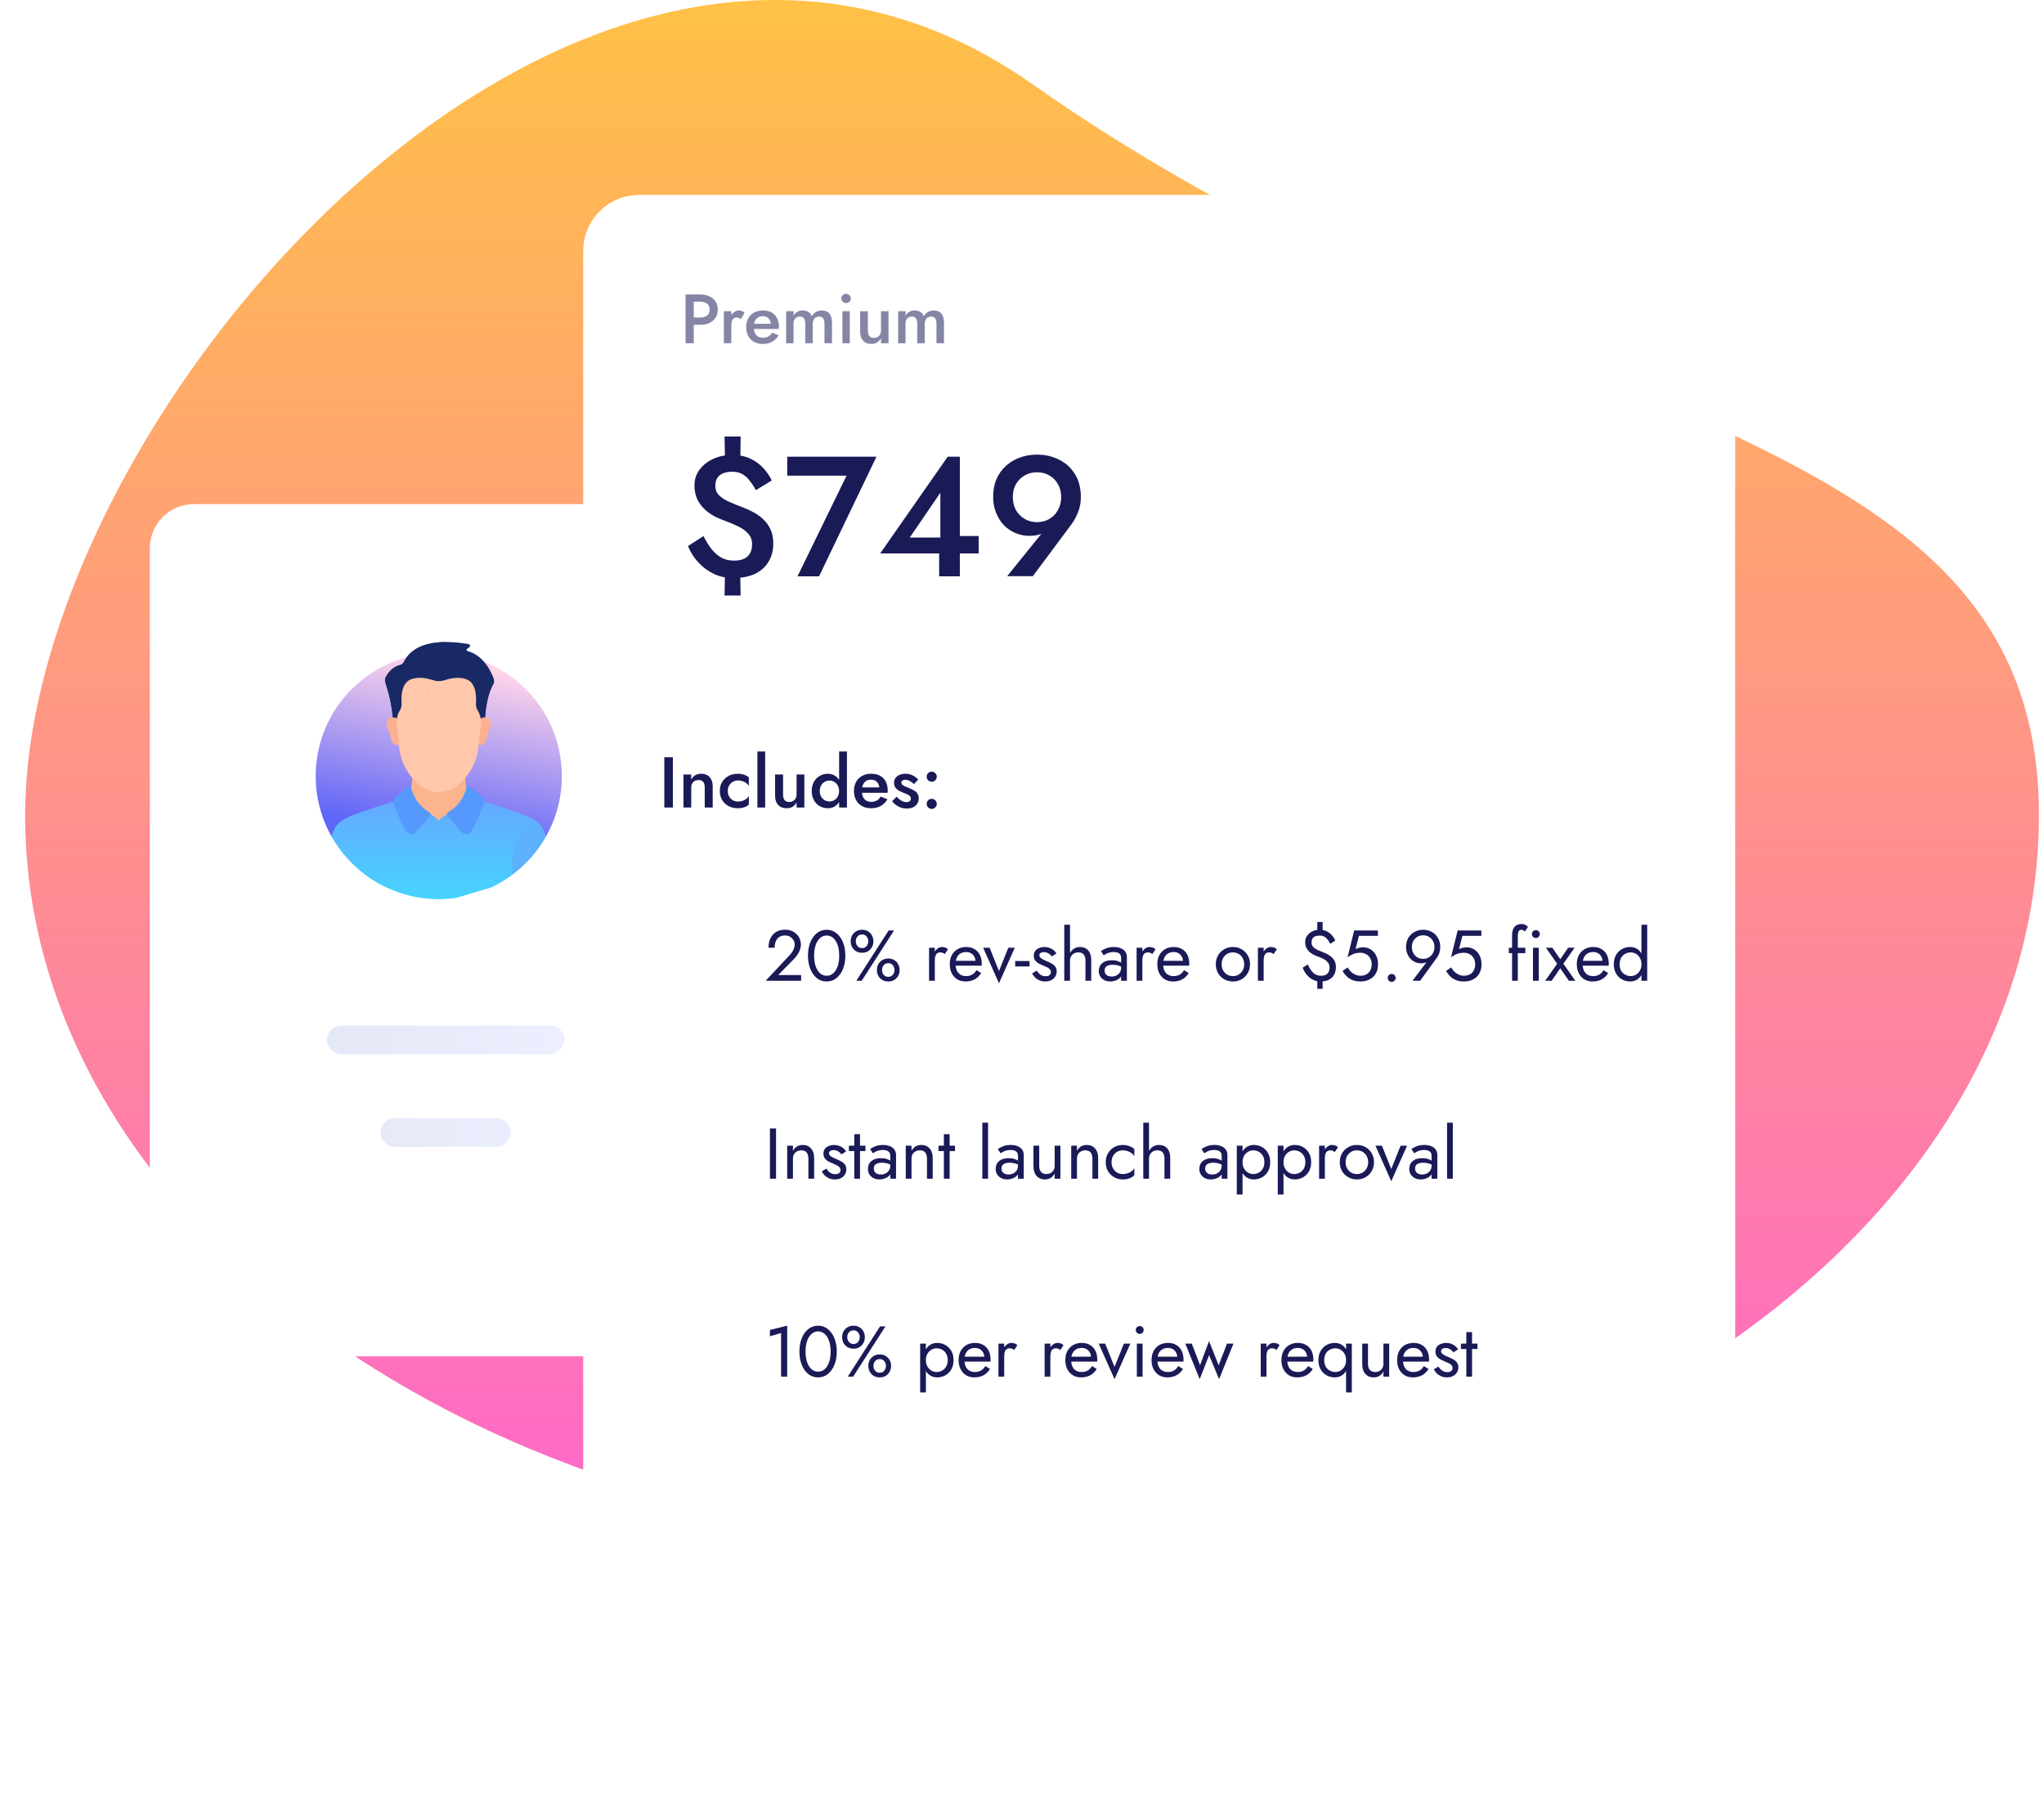
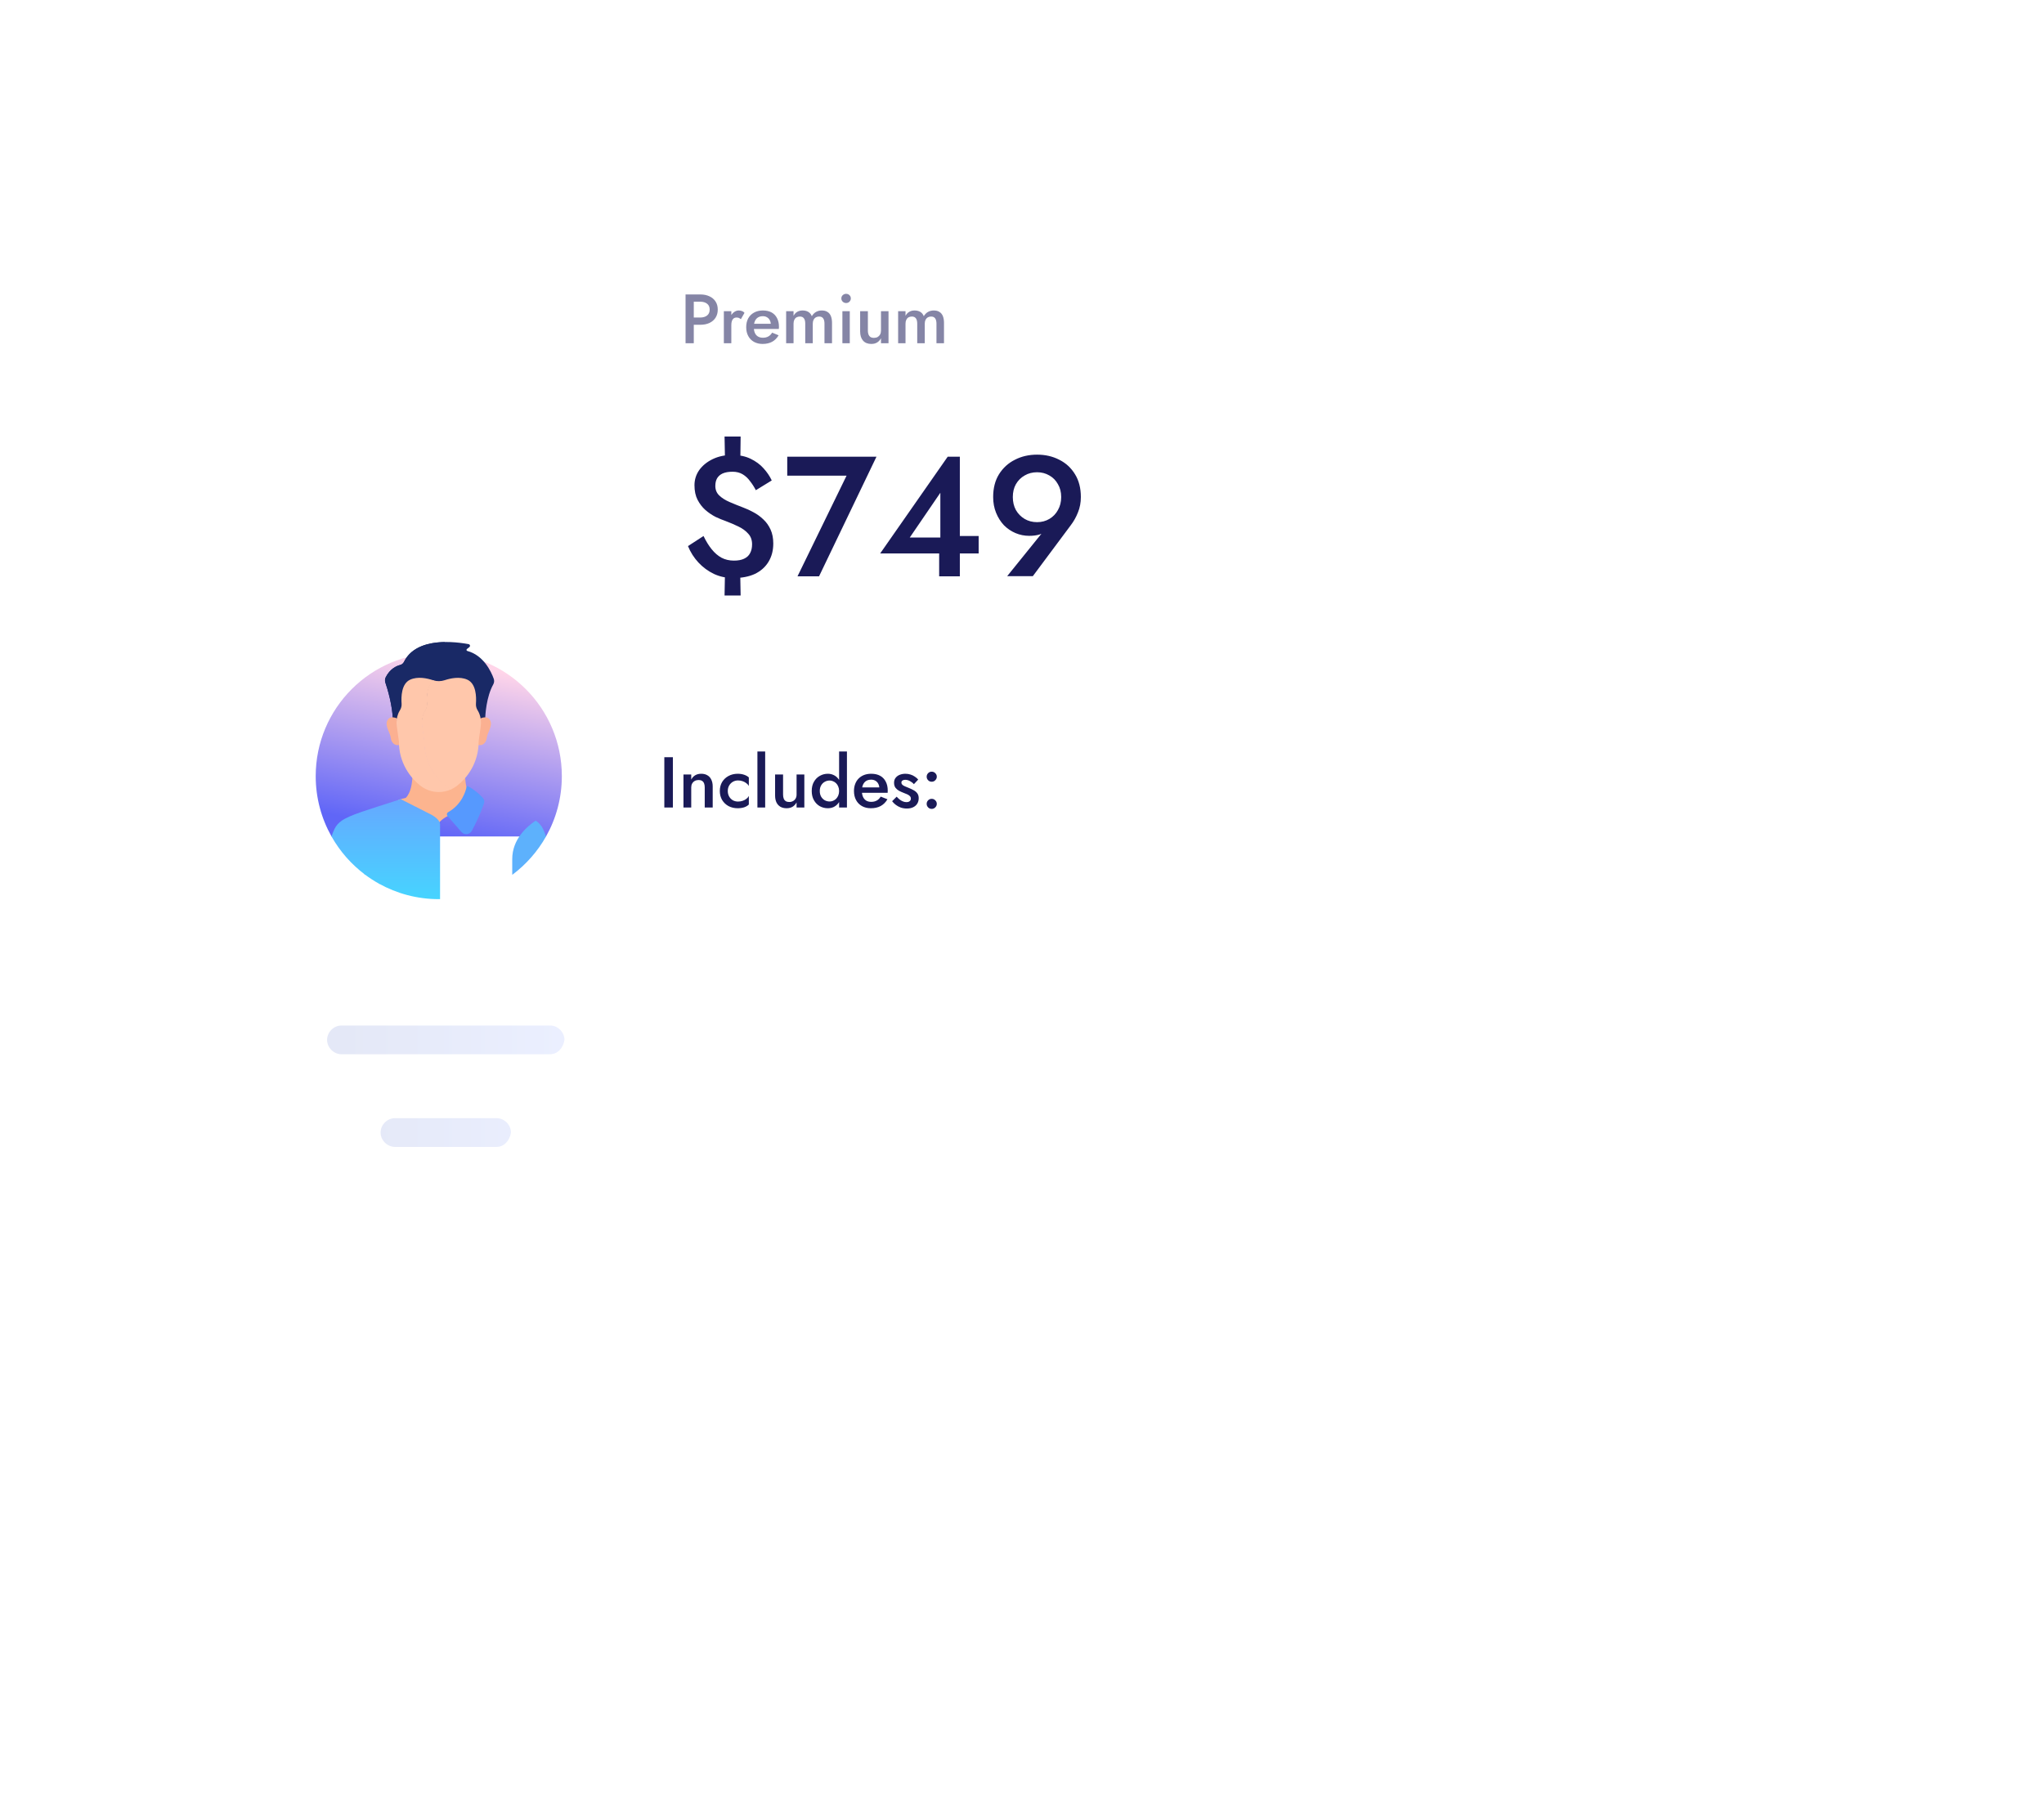
<svg xmlns="http://www.w3.org/2000/svg" width="382" height="339" viewBox="0 0 382 339" fill="none">
-   <path d="M381.055 152.345C381.055 76.876 286.991 81.862 192.875 15.69C109.355 -43.106 4.695 76.876 4.695 152.345C4.695 227.814 88.942 289 192.875 289C296.808 289 381.055 227.814 381.055 152.345Z" fill="url(#paint0_linear_79_11)" />
  <g filter="url(#filter0_d_79_11)">
    <path d="M28 94.231C28 89.685 31.685 86 36.231 86H140.568C145.114 86 148.799 89.685 148.799 94.231V237.058C148.799 241.603 145.114 245.288 140.568 245.288H36.231C31.685 245.288 28 241.603 28 237.058V94.231Z" fill="white" />
  </g>
  <path d="M61.955 156.345H102.049C103.928 153.013 105.001 149.165 105.001 145.066C105.001 132.364 94.704 122.066 82.002 122.066C69.299 122.066 59.002 132.364 59.002 145.066C59.002 149.165 60.075 153.013 61.955 156.345Z" fill="url(#paint1_linear_79_11)" />
  <path d="M80.01 152.369C80.01 152.369 81.403 152.98 82.001 153.857C82.598 152.98 83.992 152.369 83.992 152.369L89.605 149.514C89.134 149.368 88.655 149.239 88.165 149.126C87.212 148.173 86.971 146.366 86.927 145.102C86.43 145.681 85.908 146.165 85.409 146.553C84.437 147.307 83.238 147.717 82.003 147.717C80.768 147.717 79.569 147.307 78.597 146.553C78.098 146.165 77.576 145.681 77.079 145.102C77.035 146.366 76.794 148.173 75.841 149.126C75.35 149.239 74.87 149.369 74.398 149.515L80.01 152.369Z" fill="#FCB48F" />
  <path d="M63.89 153.383C63.248 153.821 62.832 154.3 62.532 154.912C62.324 155.336 62.132 155.82 61.955 156.346C63.54 159.157 65.698 161.601 68.271 163.519C68.271 162.49 68.271 161.485 68.271 160.56C68.271 156.878 65.549 154.494 63.89 153.383Z" fill="url(#paint2_linear_79_11)" />
  <path d="M80.208 152.071L77.717 150.804C76.658 151.127 75.211 151.968 75.16 154.164C74.444 154.288 70.841 155.081 70.841 158.447V165.176C74.146 167.015 77.951 168.063 82.001 168.063C82.082 168.063 82.162 168.061 82.242 168.06C82.242 162.934 82.242 154.878 82.242 154.105C82.242 152.963 80.208 152.071 80.208 152.071Z" fill="url(#paint3_linear_79_11)" />
  <path d="M70.981 165.257C70.981 163.493 70.981 160.721 70.981 158.451C70.981 154.814 75.298 154.288 75.298 154.288C75.298 151.979 76.849 151.177 77.893 150.898L74.892 149.371C68.465 151.467 65.396 152.305 63.795 153.447C65.462 154.584 68.082 156.946 68.082 160.56V163.377C68.996 164.073 69.966 164.702 70.981 165.257Z" fill="url(#paint4_linear_79_11)" />
-   <path d="M89.111 149.371L83.796 152.074C83.796 152.074 81.762 152.966 81.762 154.108V168.063C81.842 168.064 81.922 168.066 82.002 168.066C83.081 168.066 84.142 167.991 85.181 167.847L91.731 165.911C93.222 165.214 94.625 164.363 95.92 163.377C95.92 162.397 95.92 161.442 95.92 160.56C95.92 156.946 98.541 154.584 100.207 153.447C98.606 152.305 95.537 151.467 89.111 149.371Z" fill="url(#paint5_linear_79_11)" />
  <path d="M87.467 146.953C87.359 146.893 87.224 146.955 87.2 147.076C87.039 147.863 86.342 150.341 83.754 151.812C83.499 151.957 83.438 152.297 83.631 152.518L86.246 155.513C86.789 156.138 87.789 156.026 88.181 155.296C88.843 154.063 89.766 152.185 90.45 150.167C90.572 149.805 90.485 149.406 90.227 149.124C89.432 148.257 88.5 147.523 87.467 146.953Z" fill="#5699FE" />
-   <path d="M80.249 151.811C79.627 151.457 79.114 151.045 78.692 150.612C78.062 150.665 75.323 151.069 75.166 154.018C75.4 154.493 75.623 154.924 75.823 155.296C76.215 156.025 77.214 156.138 77.757 155.512L80.372 152.517C80.565 152.296 80.504 151.956 80.249 151.811Z" fill="#5699FE" />
-   <path d="M76.805 147.076C76.78 146.955 76.645 146.893 76.537 146.953C75.504 147.523 74.573 148.257 73.777 149.124C73.519 149.406 73.432 149.805 73.555 150.167C74.071 151.693 74.725 153.137 75.299 154.285C75.299 150.804 78.824 150.745 78.824 150.745C77.386 149.35 76.93 147.693 76.805 147.076Z" fill="#5699FE" />
  <path d="M95.732 163.52C98.306 161.601 100.464 159.157 102.049 156.346C101.872 155.82 101.68 155.336 101.472 154.912C101.172 154.301 100.756 153.821 100.114 153.383C98.454 154.494 95.732 156.878 95.732 160.561V163.52Z" fill="#5DB1FC" />
  <path d="M73.447 134.783H90.652C90.683 133.543 90.889 130.262 92.185 127.925C92.365 127.6 92.397 127.214 92.272 126.864C91.802 125.553 90.397 122.489 87.335 121.672C87.172 121.628 87.129 121.417 87.261 121.313L87.72 120.952C87.928 120.789 87.849 120.457 87.589 120.407C85.329 119.971 77.825 118.928 75.494 123.721C75.355 124.007 75.093 124.213 74.785 124.293C74.107 124.468 72.887 124.997 72.092 126.583C71.936 126.893 71.91 127.253 72.021 127.581C72.408 128.72 73.349 131.778 73.447 134.783Z" fill="#192966" />
  <path d="M81.146 127.208C78.398 123.021 83.204 120.003 83.204 120.003C80.289 120.041 76.922 120.787 75.494 123.723C75.355 124.009 75.093 124.215 74.785 124.294C74.107 124.47 72.887 124.999 72.092 126.584C71.936 126.894 71.91 127.254 72.021 127.583C72.408 128.721 73.349 131.779 73.447 134.785H77.452C79.987 132.731 82.778 129.697 81.146 127.208Z" fill="#192966" />
  <path d="M91.318 134.282C90.933 133.929 90.072 134.108 89.74 134.324C89.812 134.777 89.817 135.24 89.754 135.697L89.362 138.548C89.362 138.778 89.355 139.003 89.342 139.225C90.296 139.513 90.865 138.656 90.944 138.068C90.979 137.814 91.035 137.565 91.113 137.321C91.367 136.529 92.283 135.166 91.318 134.282Z" fill="#FBB091" />
  <path d="M72.684 134.282C73.069 133.929 73.93 134.108 74.262 134.324C74.19 134.777 74.185 135.24 74.248 135.697L74.64 138.548C74.64 138.778 74.647 139.003 74.66 139.225C73.706 139.513 73.138 138.656 73.058 138.068C73.023 137.814 72.967 137.565 72.889 137.321C72.635 136.529 71.719 135.166 72.684 134.282Z" fill="#FBB091" />
  <path d="M89.599 133.446C89.511 133.216 89.4 132.983 89.26 132.764C89.023 132.392 88.918 131.952 88.95 131.513C89.041 130.252 88.993 127.784 87.336 127.039C85.93 126.406 84.204 126.773 83.103 127.139C82.415 127.368 81.671 127.375 80.978 127.163C79.724 128.126 79.695 130.293 79.78 131.447C79.812 131.888 79.704 132.329 79.465 132.703C79.328 132.918 79.218 133.146 79.13 133.372C78.845 134.105 78.762 134.899 78.869 135.677L79.265 138.566C79.265 142.721 81.483 145.544 83.369 147.009C83.648 147.225 83.945 147.411 84.257 147.57C84.664 147.389 85.051 147.16 85.407 146.883C87.268 145.437 89.457 142.651 89.457 138.551L89.848 135.7C89.953 134.939 89.874 134.163 89.599 133.446Z" fill="#FFC7AB" />
  <path d="M83.383 146.879C81.521 145.434 79.333 142.647 79.333 138.547L78.941 135.695C78.836 134.927 78.918 134.143 79.199 133.421C79.286 133.198 79.394 132.973 79.53 132.76C79.765 132.391 79.872 131.955 79.841 131.52C79.754 130.345 79.788 128.106 81.145 127.206C81.062 127.185 80.98 127.162 80.899 127.135C79.798 126.769 78.073 126.402 76.666 127.035C75.005 127.783 74.96 130.262 75.053 131.52C75.085 131.955 74.978 132.391 74.742 132.76C74.607 132.973 74.498 133.198 74.412 133.421C74.13 134.143 74.048 134.927 74.154 135.695L74.545 138.547C74.545 142.647 76.734 145.434 78.595 146.879C79.567 147.634 80.766 148.044 82.001 148.044C82.835 148.044 83.653 147.856 84.395 147.502C84.038 147.332 83.698 147.124 83.383 146.879Z" fill="#FFC7AB" />
  <path opacity="0.2" d="M102.8 197.054H63.819C62.37 197.054 61.129 195.814 61.129 194.367C61.129 192.92 62.37 191.68 63.819 191.68H102.8C104.249 191.68 105.49 192.92 105.49 194.367C105.283 195.814 104.249 197.054 102.8 197.054Z" fill="url(#paint6_linear_79_11)" />
  <path opacity="0.2" d="M92.8 214.374H73.819C72.37 214.374 71.129 213.134 71.129 211.687C71.129 210.24 72.37 209 73.819 209H92.8C94.249 209 95.49 210.24 95.49 211.687C95.283 213.134 94.249 214.374 92.8 214.374Z" fill="url(#paint7_linear_79_11)" />
  <g filter="url(#filter1_d_79_11)">
    <path d="M109 36.444C109 30.676 113.676 26 119.444 26H313.841C319.609 26 324.285 30.676 324.285 36.444V282.122C324.285 287.89 319.609 292.566 313.841 292.566H119.444C113.676 292.566 109 287.89 109 282.122V36.444Z" fill="white" />
  </g>
  <path opacity="0.53" d="M128.122 55.037H129.659V64.156H128.122V55.037ZM129.034 56.392V55.037H130.87C131.53 55.037 132.104 55.154 132.59 55.389C133.085 55.615 133.467 55.94 133.736 56.366C134.006 56.783 134.14 57.282 134.14 57.864C134.14 58.446 134.006 58.95 133.736 59.375C133.467 59.801 133.085 60.131 132.59 60.365C132.104 60.591 131.53 60.704 130.87 60.704H129.034V59.349H130.87C131.4 59.349 131.826 59.223 132.147 58.971C132.468 58.719 132.629 58.35 132.629 57.864C132.629 57.378 132.468 57.013 132.147 56.77C131.826 56.518 131.4 56.392 130.87 56.392H129.034ZM136.675 58.164V64.156H135.281V58.164H136.675ZM138.46 59.662C138.33 59.558 138.208 59.479 138.095 59.427C137.982 59.375 137.839 59.349 137.665 59.349C137.431 59.349 137.24 59.41 137.092 59.532C136.944 59.653 136.836 59.822 136.766 60.04C136.706 60.248 136.675 60.496 136.675 60.782L136.206 60.509C136.206 60.031 136.293 59.61 136.467 59.245C136.649 58.871 136.879 58.576 137.157 58.359C137.444 58.142 137.739 58.033 138.043 58.033C138.26 58.033 138.464 58.068 138.655 58.138C138.846 58.198 139.007 58.311 139.137 58.476L138.46 59.662ZM142.518 64.287C141.91 64.287 141.371 64.156 140.902 63.896C140.442 63.635 140.086 63.27 139.834 62.801C139.582 62.332 139.456 61.785 139.456 61.16C139.456 60.526 139.582 59.974 139.834 59.505C140.095 59.036 140.459 58.676 140.928 58.424C141.397 58.164 141.949 58.033 142.583 58.033C143.217 58.033 143.755 58.155 144.198 58.398C144.641 58.641 144.98 58.993 145.214 59.453C145.457 59.905 145.579 60.452 145.579 61.095C145.579 61.164 145.575 61.238 145.566 61.316C145.566 61.395 145.562 61.451 145.553 61.486H140.29V60.522H144.354L143.925 61.121C143.951 61.069 143.977 60.999 144.003 60.913C144.037 60.817 144.055 60.739 144.055 60.678C144.055 60.357 143.99 60.079 143.859 59.844C143.738 59.61 143.564 59.427 143.338 59.297C143.121 59.167 142.865 59.102 142.57 59.102C142.214 59.102 141.91 59.18 141.658 59.336C141.406 59.492 141.215 59.718 141.085 60.014C140.954 60.309 140.885 60.674 140.876 61.108C140.876 61.542 140.941 61.911 141.072 62.215C141.202 62.511 141.393 62.736 141.645 62.893C141.905 63.049 142.218 63.127 142.583 63.127C142.965 63.127 143.299 63.049 143.586 62.893C143.872 62.736 144.111 62.497 144.302 62.176L145.514 62.671C145.201 63.21 144.797 63.613 144.302 63.883C143.807 64.152 143.212 64.287 142.518 64.287ZM155.494 60.352V64.156H154.087V60.509C154.087 60.057 154.004 59.723 153.839 59.505C153.683 59.28 153.431 59.167 153.084 59.167C152.849 59.167 152.641 59.219 152.459 59.323C152.285 59.427 152.146 59.579 152.042 59.779C151.946 59.979 151.898 60.222 151.898 60.509V64.156H150.491V60.509C150.491 60.057 150.409 59.723 150.244 59.505C150.088 59.28 149.836 59.167 149.488 59.167C149.245 59.167 149.032 59.219 148.85 59.323C148.676 59.427 148.542 59.579 148.446 59.779C148.351 59.979 148.303 60.222 148.303 60.509V64.156H146.922V58.164H148.303V59.036C148.477 58.706 148.702 58.459 148.98 58.294C149.267 58.12 149.601 58.033 149.983 58.033C150.426 58.033 150.791 58.125 151.078 58.307C151.373 58.489 151.586 58.754 151.716 59.102C151.924 58.754 152.185 58.489 152.498 58.307C152.819 58.125 153.184 58.033 153.592 58.033C154.017 58.033 154.369 58.125 154.647 58.307C154.934 58.481 155.147 58.741 155.285 59.089C155.424 59.436 155.494 59.857 155.494 60.352ZM157.238 55.78C157.238 55.536 157.325 55.332 157.499 55.167C157.681 55.002 157.89 54.92 158.124 54.92C158.376 54.92 158.584 55.002 158.749 55.167C158.923 55.332 159.01 55.536 159.01 55.78C159.01 56.014 158.923 56.218 158.749 56.392C158.584 56.557 158.376 56.639 158.124 56.639C157.89 56.639 157.681 56.557 157.499 56.392C157.325 56.218 157.238 56.014 157.238 55.78ZM157.434 58.164H158.815V64.156H157.434V58.164ZM162.197 61.811C162.197 62.237 162.288 62.567 162.47 62.801C162.653 63.036 162.931 63.153 163.304 63.153C163.573 63.153 163.808 63.101 164.008 62.997C164.207 62.884 164.364 62.728 164.477 62.528C164.589 62.319 164.646 62.081 164.646 61.811V58.164H166.053V64.156H164.646V63.231C164.455 63.579 164.207 63.844 163.903 64.026C163.608 64.2 163.252 64.287 162.835 64.287C162.166 64.287 161.65 64.078 161.285 63.661C160.929 63.244 160.751 62.68 160.751 61.968V58.164H162.197V61.811ZM176.422 60.352V64.156H175.015V60.509C175.015 60.057 174.932 59.723 174.767 59.505C174.611 59.28 174.359 59.167 174.012 59.167C173.777 59.167 173.569 59.219 173.386 59.323C173.213 59.427 173.074 59.579 172.969 59.779C172.874 59.979 172.826 60.222 172.826 60.509V64.156H171.419V60.509C171.419 60.057 171.337 59.723 171.172 59.505C171.015 59.28 170.763 59.167 170.416 59.167C170.173 59.167 169.96 59.219 169.778 59.323C169.604 59.427 169.469 59.579 169.374 59.779C169.278 59.979 169.23 60.222 169.23 60.509V64.156H167.85V58.164H169.23V59.036C169.404 58.706 169.63 58.459 169.908 58.294C170.195 58.12 170.529 58.033 170.911 58.033C171.354 58.033 171.719 58.125 172.005 58.307C172.301 58.489 172.513 58.754 172.644 59.102C172.852 58.754 173.113 58.489 173.425 58.307C173.747 58.125 174.111 58.033 174.52 58.033C174.945 58.033 175.297 58.125 175.575 58.307C175.861 58.481 176.074 58.741 176.213 59.089C176.352 59.436 176.422 59.857 176.422 60.352Z" fill="#1A1A57" />
  <path d="M135.412 81.593H138.415L138.351 86.769H135.508L135.412 81.593ZM135.508 106.033H138.319L138.415 111.305H135.412L135.508 106.033ZM141.258 91.625C140.939 91.007 140.577 90.443 140.172 89.932C139.789 89.399 139.331 88.973 138.798 88.654C138.266 88.334 137.638 88.174 136.913 88.174C136.168 88.174 135.55 88.281 135.061 88.494C134.592 88.707 134.241 89.016 134.006 89.42C133.793 89.804 133.687 90.272 133.687 90.826C133.687 91.55 133.932 92.147 134.422 92.615C134.911 93.084 135.55 93.488 136.338 93.829C137.126 94.17 137.968 94.511 138.862 94.852C139.501 95.086 140.151 95.384 140.811 95.746C141.493 96.108 142.11 96.555 142.664 97.088C143.218 97.599 143.665 98.227 144.006 98.973C144.347 99.718 144.517 100.592 144.517 101.593C144.517 102.892 144.219 104.031 143.623 105.011C143.026 105.991 142.174 106.747 141.067 107.279C139.959 107.79 138.607 108.046 137.009 108.046C135.731 108.046 134.539 107.79 133.431 107.279C132.324 106.747 131.355 106.033 130.524 105.139C129.693 104.244 129.044 103.222 128.575 102.072L131.482 100.187C131.951 101.167 132.462 101.997 133.016 102.679C133.57 103.36 134.177 103.882 134.837 104.244C135.518 104.606 136.296 104.787 137.169 104.787C137.936 104.787 138.564 104.67 139.054 104.436C139.565 104.202 139.938 103.861 140.172 103.414C140.428 102.945 140.556 102.391 140.556 101.752C140.556 100.922 140.311 100.251 139.821 99.74C139.352 99.207 138.735 98.76 137.968 98.398C137.222 98.036 136.424 97.695 135.572 97.375C135.018 97.184 134.4 96.928 133.719 96.609C133.058 96.268 132.43 95.842 131.834 95.331C131.237 94.798 130.748 94.159 130.364 93.414C129.981 92.668 129.789 91.763 129.789 90.698C129.789 89.655 130.087 88.707 130.684 87.855C131.301 87.003 132.143 86.322 133.208 85.81C134.272 85.299 135.476 85.043 136.818 85.043C138.159 85.043 139.31 85.278 140.268 85.746C141.248 86.215 142.057 86.811 142.696 87.535C143.356 88.26 143.867 89.016 144.23 89.804L141.258 91.625ZM147.127 88.909V85.363H163.803L153.069 107.727H149.043L158.213 88.909H147.127ZM164.496 103.446L177.115 85.363H179.383V107.727H175.518V102.104L175.741 101.752V92.104L170.023 100.474H177.786L178.329 100.187H182.898V103.446H164.496ZM198.325 92.903C198.325 91.987 198.123 91.188 197.718 90.507C197.335 89.804 196.803 89.261 196.121 88.877C195.439 88.473 194.673 88.27 193.821 88.27C192.947 88.27 192.17 88.473 191.489 88.877C190.807 89.261 190.264 89.804 189.859 90.507C189.476 91.188 189.284 91.987 189.284 92.903C189.284 93.819 189.476 94.628 189.859 95.331C190.264 96.034 190.807 96.587 191.489 96.992C192.17 97.397 192.947 97.599 193.821 97.599C194.673 97.599 195.439 97.397 196.121 96.992C196.803 96.587 197.335 96.034 197.718 95.331C198.123 94.628 198.325 93.819 198.325 92.903ZM193.022 107.695H188.23L195.322 98.909L195.897 98.813C195.386 99.367 194.854 99.729 194.3 99.899C193.746 100.07 193.097 100.155 192.351 100.155C191.457 100.155 190.605 99.984 189.795 99.644C188.986 99.303 188.262 98.813 187.623 98.174C187.005 97.514 186.515 96.737 186.153 95.842C185.791 94.947 185.61 93.968 185.61 92.903C185.61 91.241 185.972 89.825 186.696 88.654C187.442 87.461 188.432 86.556 189.667 85.938C190.903 85.299 192.287 84.98 193.821 84.98C195.354 84.98 196.739 85.299 197.974 85.938C199.209 86.556 200.189 87.461 200.913 88.654C201.637 89.825 201.999 91.241 201.999 92.903C201.999 93.946 201.818 94.905 201.456 95.778C201.115 96.651 200.668 97.45 200.114 98.174L193.022 107.695Z" fill="#1A1A57" />
  <path d="M124.155 141.538H125.753V150.938H124.155V141.538ZM131.706 147.178C131.706 146.874 131.666 146.623 131.585 146.426C131.505 146.22 131.379 146.063 131.209 145.956C131.039 145.849 130.824 145.795 130.565 145.795C130.296 145.795 130.055 145.853 129.84 145.969C129.634 146.086 129.473 146.247 129.356 146.453C129.24 146.659 129.182 146.9 129.182 147.178V150.938H127.732V144.761H129.182V145.714C129.379 145.347 129.634 145.074 129.947 144.895C130.26 144.716 130.627 144.627 131.048 144.627C131.514 144.627 131.903 144.725 132.216 144.922C132.539 145.11 132.78 145.383 132.941 145.741C133.111 146.09 133.196 146.515 133.196 147.017V150.938H131.706V147.178ZM136.015 147.849C136.015 148.234 136.1 148.579 136.27 148.883C136.44 149.179 136.669 149.411 136.955 149.581C137.25 149.742 137.577 149.823 137.935 149.823C138.231 149.823 138.513 149.778 138.781 149.689C139.05 149.599 139.287 149.474 139.493 149.313C139.699 149.152 139.851 148.973 139.949 148.776V150.374C139.734 150.597 139.444 150.772 139.077 150.897C138.71 151.014 138.307 151.072 137.868 151.072C137.233 151.072 136.66 150.938 136.149 150.669C135.648 150.391 135.25 150.011 134.954 149.528C134.668 149.035 134.525 148.476 134.525 147.849C134.525 147.214 134.668 146.654 134.954 146.171C135.25 145.687 135.648 145.312 136.149 145.043C136.66 144.765 137.233 144.627 137.868 144.627C138.307 144.627 138.71 144.689 139.077 144.815C139.444 144.94 139.734 145.106 139.949 145.312V146.923C139.851 146.717 139.694 146.538 139.479 146.386C139.273 146.225 139.036 146.099 138.768 146.01C138.499 145.92 138.222 145.875 137.935 145.875C137.577 145.875 137.25 145.96 136.955 146.131C136.669 146.301 136.44 146.533 136.27 146.829C136.1 147.124 136.015 147.464 136.015 147.849ZM141.552 140.464H143.002V150.938H141.552V140.464ZM146.347 148.521C146.347 148.807 146.387 149.058 146.468 149.273C146.548 149.478 146.674 149.635 146.844 149.742C147.014 149.85 147.229 149.904 147.488 149.904C147.766 149.904 148.007 149.845 148.213 149.729C148.419 149.613 148.58 149.452 148.697 149.246C148.813 149.04 148.871 148.798 148.871 148.521V144.761H150.321V150.938H148.871V149.984C148.674 150.342 148.419 150.615 148.106 150.803C147.802 150.982 147.434 151.072 147.005 151.072C146.548 151.072 146.159 150.978 145.837 150.79C145.514 150.593 145.268 150.315 145.098 149.957C144.937 149.599 144.856 149.174 144.856 148.682V144.761H146.347V148.521ZM156.819 140.464H158.283V150.938H156.819V140.464ZM151.703 147.849C151.703 147.169 151.842 146.592 152.12 146.117C152.397 145.634 152.764 145.267 153.221 145.016C153.677 144.757 154.174 144.627 154.711 144.627C155.096 144.627 155.449 144.703 155.772 144.855C156.094 144.998 156.371 145.209 156.604 145.486C156.837 145.764 157.016 146.104 157.141 146.507C157.276 146.9 157.343 147.348 157.343 147.849C157.343 148.351 157.276 148.803 157.141 149.205C157.016 149.599 156.837 149.935 156.604 150.212C156.371 150.49 156.094 150.705 155.772 150.857C155.449 151 155.096 151.072 154.711 151.072C154.174 151.072 153.677 150.946 153.221 150.696C152.764 150.436 152.397 150.065 152.12 149.581C151.842 149.098 151.703 148.521 151.703 147.849ZM153.207 147.849C153.207 148.261 153.292 148.615 153.462 148.91C153.632 149.196 153.856 149.42 154.134 149.581C154.42 149.734 154.729 149.81 155.06 149.81C155.266 149.81 155.472 149.769 155.678 149.689C155.893 149.599 156.085 149.474 156.255 149.313C156.425 149.143 156.559 148.937 156.658 148.695C156.765 148.445 156.819 148.163 156.819 147.849C156.819 147.536 156.765 147.258 156.658 147.017C156.559 146.766 156.425 146.56 156.255 146.399C156.085 146.229 155.893 146.104 155.678 146.023C155.472 145.934 155.266 145.889 155.06 145.889C154.729 145.889 154.42 145.969 154.134 146.131C153.856 146.283 153.632 146.507 153.462 146.802C153.292 147.088 153.207 147.437 153.207 147.849ZM162.752 151.072C162.117 151.072 161.562 150.938 161.087 150.669C160.613 150.4 160.246 150.024 159.986 149.541C159.727 149.058 159.597 148.494 159.597 147.849C159.597 147.366 159.673 146.927 159.825 146.533C159.977 146.131 160.192 145.79 160.47 145.513C160.756 145.226 161.096 145.007 161.49 144.855C161.884 144.703 162.327 144.627 162.82 144.627C163.473 144.627 164.028 144.752 164.484 145.003C164.941 145.253 165.29 145.616 165.532 146.09C165.782 146.556 165.908 147.12 165.908 147.782C165.908 147.863 165.903 147.943 165.894 148.024C165.894 148.095 165.894 148.149 165.894 148.185H160.456V147.178H164.646L164.189 147.796C164.225 147.742 164.256 147.67 164.283 147.581C164.319 147.491 164.337 147.415 164.337 147.352C164.337 147.021 164.27 146.735 164.135 146.493C164.01 146.251 163.831 146.063 163.598 145.929C163.374 145.795 163.11 145.728 162.806 145.728C162.529 145.728 162.282 145.773 162.068 145.862C161.862 145.952 161.683 146.086 161.53 146.265C161.387 146.435 161.275 146.65 161.195 146.909C161.114 147.16 161.074 147.455 161.074 147.796C161.074 148.234 161.141 148.61 161.275 148.923C161.41 149.228 161.607 149.465 161.866 149.635C162.126 149.796 162.444 149.877 162.82 149.877C163.213 149.877 163.558 149.796 163.853 149.635C164.149 149.474 164.395 149.228 164.592 148.897L165.854 149.393C165.532 149.948 165.111 150.369 164.592 150.656C164.082 150.933 163.468 151.072 162.752 151.072ZM167.574 148.91C167.78 149.134 167.981 149.322 168.178 149.474C168.375 149.617 168.576 149.729 168.782 149.81C168.988 149.89 169.194 149.93 169.4 149.93C169.66 149.93 169.861 149.872 170.004 149.756C170.156 149.631 170.232 149.469 170.232 149.273C170.232 149.094 170.174 148.941 170.058 148.816C169.942 148.691 169.78 148.579 169.575 148.48C169.369 148.382 169.127 148.283 168.849 148.185C168.572 148.078 168.294 147.952 168.017 147.809C167.748 147.657 167.525 147.464 167.346 147.232C167.176 146.99 167.09 146.681 167.09 146.305C167.09 145.929 167.189 145.62 167.386 145.379C167.583 145.128 167.842 144.94 168.165 144.815C168.487 144.689 168.836 144.627 169.212 144.627C169.552 144.627 169.87 144.676 170.165 144.774C170.461 144.864 170.729 144.994 170.971 145.164C171.222 145.325 171.432 145.508 171.602 145.714L170.796 146.574C170.599 146.341 170.353 146.148 170.058 145.996C169.771 145.835 169.476 145.755 169.172 145.755C168.966 145.755 168.796 145.799 168.661 145.889C168.527 145.978 168.46 146.108 168.46 146.278C168.46 146.43 168.518 146.565 168.635 146.681C168.751 146.789 168.912 146.887 169.118 146.976C169.324 147.066 169.552 147.16 169.803 147.258C170.143 147.393 170.456 147.54 170.743 147.702C171.029 147.854 171.257 148.046 171.427 148.279C171.606 148.512 171.696 148.816 171.696 149.192C171.696 149.577 171.606 149.917 171.427 150.212C171.248 150.499 170.993 150.723 170.662 150.884C170.331 151.045 169.942 151.125 169.494 151.125C169.073 151.125 168.684 151.063 168.326 150.938C167.977 150.803 167.668 150.633 167.399 150.427C167.131 150.221 166.907 149.998 166.728 149.756L167.574 148.91ZM173.184 150.253C173.184 149.993 173.274 149.774 173.453 149.595C173.632 149.407 173.855 149.313 174.124 149.313C174.393 149.313 174.616 149.407 174.795 149.595C174.983 149.774 175.077 149.993 175.077 150.253C175.077 150.503 174.983 150.723 174.795 150.911C174.616 151.099 174.393 151.193 174.124 151.193C173.855 151.193 173.632 151.099 173.453 150.911C173.274 150.723 173.184 150.503 173.184 150.253ZM173.184 145.177C173.184 144.918 173.274 144.698 173.453 144.519C173.632 144.331 173.855 144.237 174.124 144.237C174.393 144.237 174.616 144.331 174.795 144.519C174.983 144.698 175.077 144.918 175.077 145.177C175.077 145.428 174.983 145.647 174.795 145.835C174.616 146.023 174.393 146.117 174.124 146.117C173.855 146.117 173.632 146.023 173.453 145.835C173.274 145.647 173.184 145.428 173.184 145.177Z" fill="#1A1A57" />
-   <path d="M143.089 183.32L147.533 178.581C147.739 178.357 147.914 178.137 148.057 177.923C148.209 177.699 148.321 177.475 148.393 177.251C148.473 177.018 148.513 176.777 148.513 176.526C148.513 176.32 148.473 176.119 148.393 175.922C148.312 175.725 148.191 175.546 148.03 175.385C147.878 175.224 147.69 175.094 147.466 174.995C147.242 174.897 146.987 174.848 146.701 174.848C146.298 174.848 145.949 174.942 145.653 175.13C145.367 175.309 145.148 175.573 144.996 175.922C144.843 176.262 144.767 176.669 144.767 177.144H143.626C143.626 176.472 143.747 175.886 143.988 175.385C144.23 174.875 144.579 174.481 145.036 174.203C145.501 173.917 146.056 173.774 146.701 173.774C147.22 173.774 147.668 173.863 148.043 174.042C148.419 174.212 148.728 174.436 148.97 174.714C149.212 174.982 149.391 175.273 149.507 175.586C149.623 175.9 149.682 176.199 149.682 176.486C149.682 176.969 149.565 177.448 149.332 177.923C149.1 178.397 148.8 178.822 148.433 179.198L145.439 182.246H149.722V183.32H143.089ZM152.143 178.621C152.143 179.167 152.197 179.673 152.304 180.138C152.412 180.595 152.568 180.993 152.774 181.333C152.98 181.664 153.226 181.924 153.513 182.112C153.808 182.291 154.135 182.38 154.493 182.38C154.86 182.38 155.187 182.291 155.473 182.112C155.76 181.924 156.006 181.664 156.212 181.333C156.418 180.993 156.574 180.595 156.682 180.138C156.789 179.673 156.843 179.167 156.843 178.621C156.843 178.075 156.789 177.573 156.682 177.117C156.574 176.651 156.418 176.253 156.212 175.922C156.006 175.582 155.76 175.322 155.473 175.143C155.187 174.955 154.86 174.861 154.493 174.861C154.135 174.861 153.808 174.955 153.513 175.143C153.226 175.322 152.98 175.582 152.774 175.922C152.568 176.253 152.412 176.651 152.304 177.117C152.197 177.573 152.143 178.075 152.143 178.621ZM151.002 178.621C151.002 177.681 151.15 176.848 151.445 176.123C151.74 175.398 152.148 174.83 152.667 174.418C153.195 173.997 153.804 173.787 154.493 173.787C155.182 173.787 155.787 173.997 156.306 174.418C156.834 174.83 157.246 175.398 157.541 176.123C157.836 176.848 157.984 177.681 157.984 178.621C157.984 179.561 157.836 180.393 157.541 181.118C157.246 181.843 156.834 182.416 156.306 182.837C155.787 183.249 155.182 183.455 154.493 183.455C153.804 183.455 153.195 183.249 152.667 182.837C152.148 182.416 151.74 181.843 151.445 181.118C151.15 180.393 151.002 179.561 151.002 178.621ZM158.986 175.935C158.986 175.533 159.071 175.17 159.241 174.848C159.42 174.526 159.671 174.27 159.993 174.082C160.315 173.885 160.687 173.787 161.107 173.787C161.537 173.787 161.909 173.885 162.222 174.082C162.544 174.27 162.79 174.526 162.96 174.848C163.139 175.17 163.229 175.533 163.229 175.935C163.229 176.329 163.139 176.692 162.96 177.023C162.79 177.345 162.544 177.605 162.222 177.802C161.909 177.99 161.537 178.084 161.107 178.084C160.687 178.084 160.315 177.99 159.993 177.802C159.671 177.605 159.42 177.345 159.241 177.023C159.071 176.692 158.986 176.329 158.986 175.935ZM159.939 175.935C159.939 176.159 159.984 176.37 160.073 176.566C160.172 176.763 160.306 176.92 160.476 177.036C160.655 177.153 160.866 177.211 161.107 177.211C161.358 177.211 161.568 177.153 161.738 177.036C161.909 176.92 162.038 176.763 162.128 176.566C162.226 176.37 162.276 176.159 162.276 175.935C162.276 175.703 162.226 175.492 162.128 175.304C162.038 175.107 161.909 174.951 161.738 174.834C161.568 174.718 161.358 174.66 161.107 174.66C160.866 174.66 160.655 174.718 160.476 174.834C160.306 174.951 160.172 175.107 160.073 175.304C159.984 175.492 159.939 175.703 159.939 175.935ZM163.887 181.306C163.887 180.903 163.972 180.541 164.142 180.219C164.321 179.896 164.572 179.641 164.894 179.453C165.216 179.256 165.588 179.158 166.008 179.158C166.438 179.158 166.809 179.256 167.123 179.453C167.445 179.641 167.691 179.896 167.861 180.219C168.04 180.541 168.13 180.903 168.13 181.306C168.13 181.7 168.04 182.063 167.861 182.394C167.691 182.716 167.445 182.976 167.123 183.173C166.809 183.361 166.438 183.455 166.008 183.455C165.588 183.455 165.216 183.361 164.894 183.173C164.572 182.976 164.321 182.716 164.142 182.394C163.972 182.063 163.887 181.7 163.887 181.306ZM164.84 181.306C164.84 181.53 164.885 181.74 164.974 181.937C165.073 182.134 165.207 182.291 165.377 182.407C165.556 182.524 165.767 182.582 166.008 182.582C166.259 182.582 166.469 182.524 166.639 182.407C166.809 182.291 166.939 182.134 167.029 181.937C167.127 181.74 167.176 181.53 167.176 181.306C167.176 181.074 167.127 180.863 167.029 180.675C166.939 180.478 166.809 180.322 166.639 180.205C166.469 180.089 166.259 180.031 166.008 180.031C165.767 180.031 165.556 180.089 165.377 180.205C165.207 180.322 165.073 180.478 164.974 180.675C164.885 180.863 164.84 181.074 164.84 181.306ZM166.075 173.921H167.082L161.04 183.32H160.033L166.075 173.921ZM174.706 177.144V183.32H173.632V177.144H174.706ZM176.573 178.325C176.429 178.218 176.299 178.142 176.183 178.097C176.067 178.043 175.919 178.017 175.74 178.017C175.471 178.017 175.261 178.084 175.109 178.218C174.957 178.352 174.849 178.536 174.787 178.769C174.733 179.001 174.706 179.265 174.706 179.561H174.223C174.223 179.068 174.308 178.634 174.478 178.258C174.657 177.873 174.885 177.569 175.163 177.345C175.44 177.121 175.722 177.01 176.009 177.01C176.232 177.01 176.438 177.041 176.626 177.104C176.823 177.157 177.002 177.269 177.163 177.439L176.573 178.325ZM180.428 183.455C179.855 183.455 179.345 183.32 178.897 183.052C178.458 182.774 178.114 182.394 177.863 181.91C177.622 181.427 177.501 180.868 177.501 180.232C177.501 179.588 177.626 179.024 177.877 178.54C178.136 178.057 178.494 177.681 178.951 177.412C179.416 177.144 179.953 177.01 180.562 177.01C181.171 177.01 181.69 177.139 182.12 177.399C182.558 177.65 182.894 178.012 183.127 178.487C183.359 178.961 183.476 179.525 183.476 180.178C183.476 180.241 183.471 180.308 183.462 180.38C183.462 180.442 183.462 180.483 183.462 180.501H178.185V179.588H182.616L182.187 180.205C182.214 180.16 182.24 180.093 182.267 180.004C182.294 179.905 182.308 179.825 182.308 179.762C182.308 179.395 182.232 179.077 182.079 178.809C181.936 178.54 181.735 178.33 181.475 178.178C181.216 178.026 180.911 177.949 180.562 177.949C180.15 177.949 179.797 178.039 179.501 178.218C179.215 178.388 178.991 178.639 178.83 178.97C178.678 179.292 178.597 179.691 178.588 180.165C178.588 180.648 178.664 181.06 178.817 181.4C178.969 181.74 179.192 182 179.488 182.179C179.783 182.358 180.141 182.448 180.562 182.448C180.983 182.448 181.354 182.358 181.677 182.179C181.999 181.991 182.272 181.709 182.496 181.333L183.368 181.884C183.046 182.403 182.639 182.797 182.146 183.065C181.663 183.325 181.09 183.455 180.428 183.455ZM183.744 177.144H184.953L186.698 181.508L188.444 177.144H189.652L186.698 183.79L183.744 177.144ZM189.725 180.635V179.628H192.411V180.635H189.725ZM193.739 181.427C193.865 181.615 194.008 181.79 194.169 181.951C194.33 182.112 194.514 182.242 194.72 182.34C194.934 182.43 195.167 182.474 195.418 182.474C195.722 182.474 195.959 182.407 196.129 182.273C196.308 182.13 196.398 181.937 196.398 181.696C196.398 181.481 196.326 181.302 196.183 181.159C196.049 181.006 195.874 180.881 195.659 180.783C195.445 180.675 195.216 180.577 194.975 180.487C194.706 180.38 194.433 180.254 194.156 180.111C193.887 179.959 193.659 179.767 193.471 179.534C193.292 179.292 193.202 178.992 193.202 178.634C193.202 178.267 193.296 177.963 193.484 177.721C193.681 177.479 193.932 177.3 194.236 177.184C194.549 177.068 194.872 177.01 195.203 177.01C195.534 177.01 195.843 177.063 196.129 177.171C196.425 177.278 196.684 177.421 196.908 177.6C197.132 177.779 197.307 177.985 197.432 178.218L196.572 178.769C196.402 178.536 196.188 178.343 195.928 178.191C195.677 178.039 195.391 177.963 195.069 177.963C194.845 177.963 194.652 178.012 194.491 178.111C194.33 178.209 194.25 178.361 194.25 178.567C194.25 178.728 194.312 178.871 194.438 178.997C194.563 179.122 194.724 179.234 194.921 179.332C195.118 179.431 195.324 179.525 195.539 179.614C195.897 179.758 196.223 179.914 196.519 180.084C196.814 180.245 197.047 180.442 197.217 180.675C197.396 180.908 197.486 181.208 197.486 181.575C197.486 182.112 197.289 182.559 196.895 182.917C196.51 183.276 196 183.455 195.364 183.455C194.952 183.455 194.581 183.383 194.25 183.24C193.918 183.088 193.636 182.895 193.404 182.662C193.18 182.43 193.01 182.192 192.893 181.951L193.739 181.427ZM199.974 172.847V183.32H198.9V172.847H199.974ZM202.861 179.561C202.861 179.05 202.749 178.666 202.525 178.406C202.31 178.146 201.983 178.017 201.545 178.017C201.232 178.017 200.954 178.084 200.712 178.218C200.48 178.352 200.296 178.536 200.162 178.769C200.037 179.001 199.974 179.265 199.974 179.561H199.625C199.625 179.068 199.719 178.634 199.907 178.258C200.095 177.873 200.35 177.569 200.672 177.345C201.003 177.121 201.384 177.01 201.813 177.01C202.243 177.01 202.615 177.099 202.928 177.278C203.25 177.457 203.496 177.726 203.666 178.084C203.845 178.442 203.935 178.889 203.935 179.426V183.32H202.861V179.561ZM206.438 181.414C206.438 181.646 206.491 181.848 206.599 182.018C206.715 182.188 206.872 182.318 207.069 182.407C207.275 182.488 207.507 182.528 207.767 182.528C208.098 182.528 208.393 182.461 208.653 182.327C208.922 182.192 209.132 182.004 209.284 181.763C209.445 181.512 209.526 181.226 209.526 180.903L209.741 181.709C209.741 182.103 209.62 182.43 209.378 182.689C209.145 182.949 208.854 183.141 208.505 183.267C208.165 183.392 207.825 183.455 207.485 183.455C207.109 183.455 206.755 183.378 206.424 183.226C206.102 183.065 205.842 182.837 205.645 182.542C205.448 182.246 205.35 181.888 205.35 181.467C205.35 180.868 205.56 180.389 205.981 180.031C206.411 179.664 207.006 179.48 207.767 179.48C208.214 179.48 208.586 179.534 208.881 179.641C209.186 179.74 209.427 179.856 209.606 179.99C209.785 180.116 209.906 180.219 209.969 180.299V180.93C209.656 180.715 209.333 180.563 209.002 180.474C208.671 180.375 208.317 180.326 207.941 180.326C207.592 180.326 207.306 180.371 207.082 180.46C206.867 180.55 206.706 180.675 206.599 180.836C206.491 180.997 206.438 181.19 206.438 181.414ZM206.276 178.567L205.753 177.775C205.986 177.605 206.303 177.435 206.706 177.265C207.118 177.095 207.61 177.01 208.183 177.01C208.666 177.01 209.087 177.086 209.445 177.238C209.812 177.381 210.094 177.591 210.291 177.869C210.497 178.146 210.6 178.487 210.6 178.889V183.32H209.526V179.037C209.526 178.822 209.49 178.648 209.418 178.513C209.347 178.37 209.244 178.258 209.11 178.178C208.984 178.097 208.837 178.039 208.666 178.003C208.496 177.967 208.317 177.949 208.129 177.949C207.825 177.949 207.548 177.985 207.297 178.057C207.055 178.128 206.849 178.214 206.679 178.312C206.509 178.41 206.375 178.495 206.276 178.567ZM213.493 177.144V183.32H212.419V177.144H213.493ZM215.359 178.325C215.216 178.218 215.086 178.142 214.97 178.097C214.853 178.043 214.706 178.017 214.527 178.017C214.258 178.017 214.048 178.084 213.896 178.218C213.743 178.352 213.636 178.536 213.573 178.769C213.52 179.001 213.493 179.265 213.493 179.561H213.009C213.009 179.068 213.094 178.634 213.265 178.258C213.444 177.873 213.672 177.569 213.949 177.345C214.227 177.121 214.509 177.01 214.795 177.01C215.019 177.01 215.225 177.041 215.413 177.104C215.61 177.157 215.789 177.269 215.95 177.439L215.359 178.325ZM219.214 183.455C218.642 183.455 218.131 183.32 217.684 183.052C217.245 182.774 216.9 182.394 216.65 181.91C216.408 181.427 216.287 180.868 216.287 180.232C216.287 179.588 216.413 179.024 216.663 178.54C216.923 178.057 217.281 177.681 217.737 177.412C218.203 177.144 218.74 177.01 219.349 177.01C219.957 177.01 220.477 177.139 220.906 177.399C221.345 177.65 221.681 178.012 221.913 178.487C222.146 178.961 222.262 179.525 222.262 180.178C222.262 180.241 222.258 180.308 222.249 180.38C222.249 180.442 222.249 180.483 222.249 180.501H216.972V179.588H221.403L220.973 180.205C221 180.16 221.027 180.093 221.054 180.004C221.081 179.905 221.094 179.825 221.094 179.762C221.094 179.395 221.018 179.077 220.866 178.809C220.723 178.54 220.521 178.33 220.262 178.178C220.002 178.026 219.698 177.949 219.349 177.949C218.937 177.949 218.583 178.039 218.288 178.218C218.002 178.388 217.778 178.639 217.617 178.97C217.464 179.292 217.384 179.691 217.375 180.165C217.375 180.648 217.451 181.06 217.603 181.4C217.755 181.74 217.979 182 218.275 182.179C218.57 182.358 218.928 182.448 219.349 182.448C219.769 182.448 220.141 182.358 220.463 182.179C220.785 181.991 221.058 181.709 221.282 181.333L222.155 181.884C221.833 182.403 221.425 182.797 220.933 183.065C220.45 183.325 219.877 183.455 219.214 183.455ZM227.223 180.232C227.223 179.605 227.362 179.05 227.639 178.567C227.926 178.084 228.311 177.703 228.794 177.426C229.277 177.148 229.819 177.01 230.419 177.01C231.027 177.01 231.569 177.148 232.043 177.426C232.527 177.703 232.907 178.084 233.185 178.567C233.471 179.05 233.614 179.605 233.614 180.232C233.614 180.85 233.471 181.405 233.185 181.897C232.907 182.38 232.527 182.761 232.043 183.038C231.569 183.316 231.027 183.455 230.419 183.455C229.819 183.455 229.277 183.316 228.794 183.038C228.311 182.761 227.926 182.38 227.639 181.897C227.362 181.405 227.223 180.85 227.223 180.232ZM228.311 180.232C228.311 180.662 228.4 181.042 228.579 181.373C228.767 181.705 229.018 181.969 229.331 182.166C229.653 182.354 230.016 182.448 230.419 182.448C230.822 182.448 231.18 182.354 231.493 182.166C231.815 181.969 232.066 181.705 232.245 181.373C232.433 181.042 232.527 180.662 232.527 180.232C232.527 179.802 232.433 179.422 232.245 179.091C232.066 178.751 231.815 178.487 231.493 178.299C231.18 178.111 230.822 178.017 230.419 178.017C230.016 178.017 229.653 178.111 229.331 178.299C229.018 178.487 228.767 178.751 228.579 179.091C228.4 179.422 228.311 179.802 228.311 180.232ZM236.164 177.144V183.32H235.09V177.144H236.164ZM238.031 178.325C237.887 178.218 237.758 178.142 237.641 178.097C237.525 178.043 237.377 178.017 237.198 178.017C236.93 178.017 236.719 178.084 236.567 178.218C236.415 178.352 236.307 178.536 236.245 178.769C236.191 179.001 236.164 179.265 236.164 179.561H235.681C235.681 179.068 235.766 178.634 235.936 178.258C236.115 177.873 236.343 177.569 236.621 177.345C236.898 177.121 237.18 177.01 237.467 177.01C237.69 177.01 237.896 177.041 238.084 177.104C238.281 177.157 238.46 177.269 238.621 177.439L238.031 178.325ZM246.189 172.337H247.182V174.351H246.189V172.337ZM246.189 182.676H247.182V184.824H246.189V182.676ZM248.619 176.419C248.485 176.159 248.333 175.913 248.162 175.68C247.992 175.439 247.787 175.246 247.545 175.103C247.303 174.951 247.008 174.875 246.659 174.875C246.301 174.875 246.005 174.924 245.772 175.022C245.549 175.121 245.383 175.264 245.276 175.452C245.168 175.64 245.114 175.873 245.114 176.15C245.114 176.49 245.217 176.772 245.423 176.996C245.629 177.211 245.898 177.399 246.229 177.56C246.56 177.712 246.914 177.86 247.29 178.003C247.531 178.093 247.791 178.209 248.068 178.352C248.346 178.495 248.606 178.675 248.847 178.889C249.089 179.095 249.286 179.355 249.438 179.668C249.59 179.972 249.666 180.339 249.666 180.769C249.666 181.297 249.554 181.767 249.331 182.179C249.116 182.582 248.798 182.895 248.377 183.119C247.957 183.343 247.433 183.455 246.806 183.455C246.296 183.455 245.822 183.347 245.383 183.132C244.944 182.909 244.56 182.604 244.228 182.219C243.906 181.834 243.646 181.382 243.45 180.863L244.416 180.286C244.604 180.715 244.815 181.087 245.047 181.4C245.28 181.714 245.544 181.955 245.84 182.125C246.144 182.295 246.489 182.38 246.873 182.38C247.232 182.38 247.527 182.322 247.76 182.206C248.001 182.081 248.18 181.906 248.297 181.682C248.422 181.449 248.485 181.176 248.485 180.863C248.485 180.46 248.373 180.129 248.149 179.87C247.934 179.61 247.657 179.395 247.317 179.225C246.985 179.055 246.641 178.907 246.283 178.782C246.05 178.701 245.795 178.594 245.517 178.46C245.249 178.325 244.994 178.155 244.752 177.949C244.51 177.735 244.309 177.475 244.148 177.171C243.996 176.866 243.919 176.499 243.919 176.07C243.919 175.64 244.04 175.255 244.282 174.915C244.524 174.566 244.85 174.293 245.262 174.096C245.674 173.89 246.135 173.787 246.645 173.787C247.155 173.787 247.603 173.89 247.988 174.096C248.373 174.293 248.695 174.548 248.955 174.861C249.223 175.166 249.42 175.479 249.545 175.801L248.619 176.419ZM257.536 180.232C257.536 180.769 257.451 181.239 257.281 181.642C257.11 182.045 256.873 182.38 256.569 182.649C256.265 182.917 255.915 183.119 255.522 183.253C255.128 183.387 254.703 183.455 254.246 183.455C253.673 183.455 253.172 183.365 252.742 183.186C252.321 183.007 251.959 182.77 251.655 182.474C251.359 182.17 251.109 181.839 250.903 181.481L251.869 180.823C252.013 181.091 252.201 181.347 252.433 181.588C252.675 181.821 252.953 182.013 253.266 182.166C253.579 182.309 253.906 182.38 254.246 182.38C254.694 182.38 255.074 182.291 255.387 182.112C255.701 181.933 255.938 181.682 256.099 181.36C256.269 181.038 256.354 180.662 256.354 180.232C256.354 179.802 256.26 179.426 256.072 179.104C255.893 178.782 255.642 178.531 255.32 178.352C255.007 178.173 254.649 178.084 254.246 178.084C253.951 178.084 253.678 178.111 253.427 178.164C253.185 178.209 252.939 178.294 252.688 178.419C252.447 178.536 252.165 178.706 251.843 178.93L253.078 173.921H257.509V174.928H253.964L253.333 177.412C253.557 177.296 253.785 177.211 254.018 177.157C254.259 177.095 254.497 177.063 254.729 177.063C255.266 177.063 255.745 177.198 256.166 177.466C256.596 177.735 256.931 178.106 257.173 178.581C257.415 179.055 257.536 179.605 257.536 180.232ZM259.354 182.783C259.354 182.577 259.426 182.403 259.569 182.26C259.721 182.116 259.896 182.045 260.093 182.045C260.299 182.045 260.473 182.116 260.617 182.26C260.76 182.403 260.831 182.577 260.831 182.783C260.831 182.98 260.76 183.155 260.617 183.307C260.473 183.45 260.299 183.522 260.093 183.522C259.896 183.522 259.721 183.45 259.569 183.307C259.426 183.155 259.354 182.98 259.354 182.783ZM268.079 177.01C268.079 176.58 267.985 176.204 267.797 175.882C267.618 175.55 267.368 175.291 267.046 175.103C266.732 174.915 266.374 174.821 265.971 174.821C265.569 174.821 265.206 174.915 264.884 175.103C264.57 175.291 264.32 175.55 264.132 175.882C263.953 176.204 263.863 176.58 263.863 177.01C263.863 177.439 263.953 177.82 264.132 178.151C264.32 178.482 264.57 178.746 264.884 178.943C265.206 179.131 265.569 179.225 265.971 179.225C266.374 179.225 266.732 179.131 267.046 178.943C267.368 178.746 267.618 178.482 267.797 178.151C267.985 177.82 268.079 177.439 268.079 177.01ZM265.407 183.32H263.971L266.911 179.44L266.992 179.507C266.813 179.731 266.602 179.878 266.361 179.95C266.128 180.022 265.859 180.058 265.555 180.058C265.17 180.058 264.808 179.981 264.468 179.829C264.136 179.677 263.841 179.462 263.581 179.185C263.331 178.907 263.134 178.585 262.991 178.218C262.847 177.842 262.776 177.439 262.776 177.01C262.776 176.365 262.914 175.801 263.192 175.318C263.478 174.834 263.863 174.458 264.347 174.19C264.83 173.921 265.372 173.787 265.971 173.787C266.58 173.787 267.122 173.921 267.596 174.19C268.079 174.458 268.46 174.834 268.737 175.318C269.024 175.801 269.167 176.365 269.167 177.01C269.167 177.394 269.113 177.753 269.006 178.084C268.899 178.415 268.755 178.706 268.576 178.956L265.407 183.32ZM276.877 180.232C276.877 180.769 276.792 181.239 276.621 181.642C276.451 182.045 276.214 182.38 275.91 182.649C275.605 182.917 275.256 183.119 274.862 183.253C274.469 183.387 274.043 183.455 273.587 183.455C273.014 183.455 272.513 183.365 272.083 183.186C271.662 183.007 271.3 182.77 270.995 182.474C270.7 182.17 270.449 181.839 270.244 181.481L271.21 180.823C271.354 181.091 271.541 181.347 271.774 181.588C272.016 181.821 272.293 182.013 272.607 182.166C272.92 182.309 273.247 182.38 273.587 182.38C274.034 182.38 274.415 182.291 274.728 182.112C275.042 181.933 275.279 181.682 275.44 181.36C275.61 181.038 275.695 180.662 275.695 180.232C275.695 179.802 275.601 179.426 275.413 179.104C275.234 178.782 274.983 178.531 274.661 178.352C274.348 178.173 273.99 178.084 273.587 178.084C273.291 178.084 273.018 178.111 272.768 178.164C272.526 178.209 272.28 178.294 272.029 178.419C271.788 178.536 271.506 178.706 271.183 178.93L272.419 173.921H276.85V174.928H273.305L272.674 177.412C272.898 177.296 273.126 177.211 273.359 177.157C273.6 177.095 273.838 177.063 274.07 177.063C274.607 177.063 275.086 177.198 275.507 177.466C275.937 177.735 276.272 178.106 276.514 178.581C276.756 179.055 276.877 179.605 276.877 180.232ZM281.982 177.144H285.071V178.151H281.982V177.144ZM284.963 174.136C284.874 173.984 284.766 173.89 284.641 173.854C284.525 173.809 284.413 173.787 284.305 173.787C284.171 173.787 284.055 173.827 283.956 173.908C283.867 173.979 283.795 174.105 283.741 174.284C283.688 174.463 283.661 174.7 283.661 174.995V183.32H282.587V174.861C282.587 174.369 282.658 173.966 282.801 173.653C282.945 173.339 283.146 173.107 283.406 172.955C283.674 172.793 283.996 172.713 284.372 172.713C284.569 172.713 284.744 172.74 284.896 172.793C285.048 172.847 285.178 172.914 285.285 172.995C285.402 173.075 285.491 173.16 285.554 173.25L284.963 174.136ZM286.294 174.593C286.294 174.387 286.366 174.212 286.509 174.069C286.661 173.926 286.836 173.854 287.033 173.854C287.239 173.854 287.413 173.926 287.556 174.069C287.7 174.212 287.771 174.387 287.771 174.593C287.771 174.79 287.7 174.964 287.556 175.116C287.413 175.26 287.239 175.331 287.033 175.331C286.836 175.331 286.661 175.26 286.509 175.116C286.366 174.964 286.294 174.79 286.294 174.593ZM286.496 177.144H287.57V183.32H286.496V177.144ZM293.072 177.144H294.28L292.172 180.138L294.415 183.32H293.206L291.595 180.984L289.984 183.32H288.775L291.017 180.138L288.909 177.144H290.118L291.595 179.292L293.072 177.144ZM297.614 183.455C297.041 183.455 296.531 183.32 296.083 183.052C295.645 182.774 295.3 182.394 295.049 181.91C294.808 181.427 294.687 180.868 294.687 180.232C294.687 179.588 294.812 179.024 295.063 178.54C295.322 178.057 295.68 177.681 296.137 177.412C296.602 177.144 297.139 177.01 297.748 177.01C298.357 177.01 298.876 177.139 299.306 177.399C299.744 177.65 300.08 178.012 300.313 178.487C300.545 178.961 300.662 179.525 300.662 180.178C300.662 180.241 300.657 180.308 300.648 180.38C300.648 180.442 300.648 180.483 300.648 180.501H295.372V179.588H299.802L299.373 180.205C299.4 180.16 299.427 180.093 299.453 180.004C299.48 179.905 299.494 179.825 299.494 179.762C299.494 179.395 299.418 179.077 299.265 178.809C299.122 178.54 298.921 178.33 298.661 178.178C298.402 178.026 298.097 177.949 297.748 177.949C297.336 177.949 296.983 178.039 296.687 178.218C296.401 178.388 296.177 178.639 296.016 178.97C295.864 179.292 295.783 179.691 295.774 180.165C295.774 180.648 295.85 181.06 296.003 181.4C296.155 181.74 296.379 182 296.674 182.179C296.969 182.358 297.327 182.448 297.748 182.448C298.169 182.448 298.54 182.358 298.863 182.179C299.185 181.991 299.458 181.709 299.682 181.333L300.554 181.884C300.232 182.403 299.825 182.797 299.333 183.065C298.849 183.325 298.276 183.455 297.614 183.455ZM306.766 172.847H307.841V183.32H306.766V172.847ZM301.597 180.232C301.597 179.561 301.736 178.988 302.013 178.513C302.291 178.03 302.662 177.659 303.128 177.399C303.593 177.139 304.103 177.01 304.658 177.01C305.178 177.01 305.63 177.139 306.015 177.399C306.399 177.659 306.699 178.03 306.914 178.513C307.138 178.988 307.25 179.561 307.25 180.232C307.25 180.894 307.138 181.467 306.914 181.951C306.699 182.434 306.399 182.806 306.015 183.065C305.63 183.325 305.178 183.455 304.658 183.455C304.103 183.455 303.593 183.325 303.128 183.065C302.662 182.806 302.291 182.434 302.013 181.951C301.736 181.467 301.597 180.894 301.597 180.232ZM302.685 180.232C302.685 180.706 302.779 181.109 302.967 181.441C303.163 181.772 303.423 182.022 303.745 182.192C304.068 182.363 304.417 182.448 304.793 182.448C305.106 182.448 305.415 182.363 305.719 182.192C306.023 182.022 306.274 181.772 306.471 181.441C306.668 181.109 306.766 180.706 306.766 180.232C306.766 179.758 306.668 179.355 306.471 179.024C306.274 178.692 306.023 178.442 305.719 178.272C305.415 178.102 305.106 178.017 304.793 178.017C304.417 178.017 304.068 178.102 303.745 178.272C303.423 178.442 303.163 178.692 302.967 179.024C302.779 179.355 302.685 179.758 302.685 180.232ZM143.894 210.921H145.036V220.32H143.894V210.921ZM151.08 216.561C151.08 216.05 150.968 215.666 150.744 215.406C150.52 215.146 150.193 215.017 149.764 215.017C149.45 215.017 149.173 215.084 148.931 215.218C148.699 215.343 148.515 215.522 148.381 215.755C148.255 215.988 148.193 216.256 148.193 216.561V220.32H147.119V214.144H148.193V215.111C148.399 214.735 148.654 214.457 148.958 214.278C149.271 214.099 149.629 214.01 150.032 214.01C150.686 214.01 151.2 214.229 151.576 214.667C151.961 215.097 152.154 215.683 152.154 216.426V220.32H151.08V216.561ZM154.428 218.427C154.554 218.615 154.697 218.79 154.858 218.951C155.019 219.112 155.202 219.242 155.408 219.34C155.623 219.43 155.856 219.474 156.107 219.474C156.411 219.474 156.648 219.407 156.818 219.273C156.997 219.13 157.087 218.937 157.087 218.696C157.087 218.481 157.015 218.302 156.872 218.159C156.738 218.006 156.563 217.881 156.348 217.783C156.133 217.675 155.905 217.577 155.663 217.487C155.395 217.38 155.122 217.254 154.844 217.111C154.576 216.959 154.348 216.767 154.16 216.534C153.981 216.292 153.891 215.992 153.891 215.634C153.891 215.267 153.985 214.963 154.173 214.721C154.37 214.479 154.621 214.3 154.925 214.184C155.238 214.068 155.561 214.01 155.892 214.01C156.223 214.01 156.532 214.063 156.818 214.171C157.114 214.278 157.373 214.421 157.597 214.6C157.821 214.779 157.995 214.985 158.121 215.218L157.261 215.769C157.091 215.536 156.876 215.343 156.617 215.191C156.366 215.039 156.08 214.963 155.757 214.963C155.534 214.963 155.341 215.012 155.18 215.111C155.019 215.209 154.938 215.361 154.938 215.567C154.938 215.728 155.001 215.871 155.126 215.997C155.252 216.122 155.413 216.234 155.61 216.332C155.807 216.431 156.013 216.525 156.227 216.614C156.585 216.758 156.912 216.914 157.208 217.084C157.503 217.245 157.736 217.442 157.906 217.675C158.085 217.908 158.174 218.208 158.174 218.575C158.174 219.112 157.977 219.559 157.584 219.917C157.199 220.276 156.688 220.455 156.053 220.455C155.641 220.455 155.27 220.383 154.938 220.24C154.607 220.088 154.325 219.895 154.093 219.662C153.869 219.43 153.699 219.192 153.582 218.951L154.428 218.427ZM158.649 214.144H161.737V215.151H158.649V214.144ZM159.656 211.995H160.73V220.32H159.656V211.995ZM163.298 218.414C163.298 218.646 163.351 218.848 163.459 219.018C163.575 219.188 163.732 219.318 163.929 219.407C164.135 219.488 164.367 219.528 164.627 219.528C164.958 219.528 165.253 219.461 165.513 219.327C165.782 219.192 165.992 219.004 166.144 218.763C166.305 218.512 166.386 218.226 166.386 217.903L166.601 218.709C166.601 219.103 166.48 219.43 166.238 219.689C166.005 219.949 165.714 220.141 165.365 220.267C165.025 220.392 164.685 220.455 164.345 220.455C163.969 220.455 163.615 220.378 163.284 220.226C162.962 220.065 162.702 219.837 162.505 219.542C162.308 219.246 162.21 218.888 162.21 218.467C162.21 217.868 162.42 217.389 162.841 217.031C163.271 216.664 163.866 216.48 164.627 216.48C165.074 216.48 165.446 216.534 165.741 216.641C166.046 216.74 166.287 216.856 166.466 216.99C166.645 217.116 166.766 217.219 166.829 217.299V217.93C166.516 217.715 166.193 217.563 165.862 217.474C165.531 217.375 165.177 217.326 164.801 217.326C164.452 217.326 164.166 217.371 163.942 217.46C163.727 217.55 163.566 217.675 163.459 217.836C163.351 217.997 163.298 218.19 163.298 218.414ZM163.136 215.567L162.613 214.775C162.846 214.605 163.163 214.435 163.566 214.265C163.978 214.095 164.47 214.01 165.043 214.01C165.526 214.01 165.947 214.086 166.305 214.238C166.672 214.381 166.954 214.591 167.151 214.869C167.357 215.146 167.46 215.487 167.46 215.889V220.32H166.386V216.037C166.386 215.822 166.35 215.648 166.278 215.513C166.207 215.37 166.104 215.258 165.97 215.178C165.844 215.097 165.697 215.039 165.526 215.003C165.356 214.967 165.177 214.949 164.989 214.949C164.685 214.949 164.408 214.985 164.157 215.057C163.915 215.128 163.709 215.214 163.539 215.312C163.369 215.41 163.235 215.495 163.136 215.567ZM173.24 216.561C173.24 216.05 173.128 215.666 172.904 215.406C172.68 215.146 172.353 215.017 171.924 215.017C171.61 215.017 171.333 215.084 171.091 215.218C170.859 215.343 170.675 215.522 170.541 215.755C170.415 215.988 170.353 216.256 170.353 216.561V220.32H169.279V214.144H170.353V215.111C170.559 214.735 170.814 214.457 171.118 214.278C171.431 214.099 171.79 214.01 172.192 214.01C172.846 214.01 173.36 214.229 173.736 214.667C174.121 215.097 174.314 215.683 174.314 216.426V220.32H173.24V216.561ZM175.393 214.144H178.481V215.151H175.393V214.144ZM176.4 211.995H177.474V220.32H176.4V211.995ZM183.584 209.847H184.659V220.32H183.584V209.847ZM187.162 218.414C187.162 218.646 187.216 218.848 187.323 219.018C187.44 219.188 187.596 219.318 187.793 219.407C187.999 219.488 188.232 219.528 188.492 219.528C188.823 219.528 189.118 219.461 189.378 219.327C189.646 219.192 189.857 219.004 190.009 218.763C190.17 218.512 190.25 218.226 190.25 217.903L190.465 218.709C190.465 219.103 190.344 219.43 190.103 219.689C189.87 219.949 189.579 220.141 189.23 220.267C188.89 220.392 188.55 220.455 188.21 220.455C187.834 220.455 187.48 220.378 187.149 220.226C186.827 220.065 186.567 219.837 186.37 219.542C186.173 219.246 186.075 218.888 186.075 218.467C186.075 217.868 186.285 217.389 186.706 217.031C187.135 216.664 187.731 216.48 188.492 216.48C188.939 216.48 189.311 216.534 189.606 216.641C189.91 216.74 190.152 216.856 190.331 216.99C190.51 217.116 190.631 217.219 190.694 217.299V217.93C190.38 217.715 190.058 217.563 189.727 217.474C189.396 217.375 189.042 217.326 188.666 217.326C188.317 217.326 188.031 217.371 187.807 217.46C187.592 217.55 187.431 217.675 187.323 217.836C187.216 217.997 187.162 218.19 187.162 218.414ZM187.001 215.567L186.477 214.775C186.71 214.605 187.028 214.435 187.431 214.265C187.843 214.095 188.335 214.01 188.908 214.01C189.391 214.01 189.812 214.086 190.17 214.238C190.537 214.381 190.819 214.591 191.016 214.869C191.222 215.146 191.325 215.487 191.325 215.889V220.32H190.25V216.037C190.25 215.822 190.215 215.648 190.143 215.513C190.071 215.37 189.969 215.258 189.834 215.178C189.709 215.097 189.561 215.039 189.391 215.003C189.221 214.967 189.042 214.949 188.854 214.949C188.55 214.949 188.272 214.985 188.022 215.057C187.78 215.128 187.574 215.214 187.404 215.312C187.234 215.41 187.1 215.495 187.001 215.567ZM194.217 217.903C194.217 218.396 194.329 218.776 194.553 219.045C194.777 219.313 195.104 219.448 195.533 219.448C195.847 219.448 196.12 219.385 196.352 219.26C196.594 219.125 196.778 218.942 196.903 218.709C197.037 218.476 197.104 218.208 197.104 217.903V214.144H198.178V220.32H197.104V219.354C196.898 219.721 196.643 219.998 196.339 220.186C196.035 220.365 195.677 220.455 195.265 220.455C194.62 220.455 194.106 220.235 193.721 219.797C193.336 219.358 193.143 218.772 193.143 218.038V214.144H194.217V217.903ZM204.159 216.561C204.159 216.05 204.047 215.666 203.823 215.406C203.599 215.146 203.273 215.017 202.843 215.017C202.53 215.017 202.252 215.084 202.01 215.218C201.778 215.343 201.594 215.522 201.46 215.755C201.335 215.988 201.272 216.256 201.272 216.561V220.32H200.198V214.144H201.272V215.111C201.478 214.735 201.733 214.457 202.037 214.278C202.351 214.099 202.709 214.01 203.112 214.01C203.765 214.01 204.28 214.229 204.656 214.667C205.041 215.097 205.233 215.683 205.233 216.426V220.32H204.159V216.561ZM207.736 217.232C207.736 217.662 207.825 218.042 208.004 218.373C208.192 218.705 208.443 218.969 208.756 219.166C209.078 219.354 209.441 219.448 209.844 219.448C210.175 219.448 210.484 219.398 210.77 219.3C211.066 219.192 211.321 219.054 211.536 218.884C211.75 218.705 211.903 218.517 211.992 218.32V219.662C211.777 219.913 211.468 220.11 211.066 220.253C210.672 220.387 210.264 220.455 209.844 220.455C209.244 220.455 208.702 220.316 208.219 220.038C207.736 219.761 207.351 219.38 207.064 218.897C206.787 218.405 206.648 217.85 206.648 217.232C206.648 216.605 206.787 216.05 207.064 215.567C207.351 215.084 207.736 214.703 208.219 214.426C208.702 214.148 209.244 214.01 209.844 214.01C210.264 214.01 210.672 214.081 211.066 214.224C211.468 214.359 211.777 214.551 211.992 214.802V216.144C211.903 215.939 211.75 215.751 211.536 215.581C211.321 215.41 211.066 215.276 210.77 215.178C210.484 215.07 210.175 215.017 209.844 215.017C209.441 215.017 209.078 215.111 208.756 215.299C208.443 215.487 208.192 215.751 208.004 216.091C207.825 216.422 207.736 216.802 207.736 217.232ZM214.738 209.847V220.32H213.664V209.847H214.738ZM217.625 216.561C217.625 216.05 217.513 215.666 217.29 215.406C217.075 215.146 216.748 215.017 216.309 215.017C215.996 215.017 215.719 215.084 215.477 215.218C215.244 215.352 215.061 215.536 214.926 215.769C214.801 216.001 214.738 216.265 214.738 216.561H214.389C214.389 216.068 214.483 215.634 214.671 215.258C214.859 214.873 215.114 214.569 215.437 214.345C215.768 214.121 216.148 214.01 216.578 214.01C217.008 214.01 217.379 214.099 217.692 214.278C218.015 214.457 218.261 214.726 218.431 215.084C218.61 215.442 218.699 215.889 218.699 216.426V220.32H217.625V216.561ZM225.228 218.414C225.228 218.646 225.281 218.848 225.389 219.018C225.505 219.188 225.662 219.318 225.859 219.407C226.065 219.488 226.297 219.528 226.557 219.528C226.888 219.528 227.184 219.461 227.443 219.327C227.712 219.192 227.922 219.004 228.074 218.763C228.235 218.512 228.316 218.226 228.316 217.903L228.531 218.709C228.531 219.103 228.41 219.43 228.168 219.689C227.936 219.949 227.645 220.141 227.296 220.267C226.955 220.392 226.615 220.455 226.275 220.455C225.899 220.455 225.545 220.378 225.214 220.226C224.892 220.065 224.632 219.837 224.436 219.542C224.239 219.246 224.14 218.888 224.14 218.467C224.14 217.868 224.35 217.389 224.771 217.031C225.201 216.664 225.796 216.48 226.557 216.48C227.005 216.48 227.376 216.534 227.671 216.641C227.976 216.74 228.218 216.856 228.397 216.99C228.576 217.116 228.696 217.219 228.759 217.299V217.93C228.446 217.715 228.124 217.563 227.792 217.474C227.461 217.375 227.108 217.326 226.732 217.326C226.382 217.326 226.096 217.371 225.872 217.46C225.657 217.55 225.496 217.675 225.389 217.836C225.281 217.997 225.228 218.19 225.228 218.414ZM225.067 215.567L224.543 214.775C224.776 214.605 225.093 214.435 225.496 214.265C225.908 214.095 226.4 214.01 226.973 214.01C227.457 214.01 227.877 214.086 228.235 214.238C228.602 214.381 228.884 214.591 229.081 214.869C229.287 215.146 229.39 215.487 229.39 215.889V220.32H228.316V216.037C228.316 215.822 228.28 215.648 228.209 215.513C228.137 215.37 228.034 215.258 227.9 215.178C227.774 215.097 227.627 215.039 227.457 215.003C227.287 214.967 227.108 214.949 226.92 214.949C226.615 214.949 226.338 214.985 226.087 215.057C225.845 215.128 225.639 215.214 225.469 215.312C225.299 215.41 225.165 215.495 225.067 215.567ZM232.216 223.274H231.142V214.144H232.216V223.274ZM237.385 217.232C237.385 217.894 237.247 218.467 236.969 218.951C236.692 219.434 236.32 219.806 235.855 220.065C235.398 220.325 234.888 220.455 234.324 220.455C233.814 220.455 233.362 220.325 232.968 220.065C232.583 219.806 232.278 219.434 232.055 218.951C231.84 218.467 231.732 217.894 231.732 217.232C231.732 216.561 231.84 215.988 232.055 215.513C232.278 215.03 232.583 214.659 232.968 214.399C233.362 214.139 233.814 214.01 234.324 214.01C234.888 214.01 235.398 214.139 235.855 214.399C236.32 214.659 236.692 215.03 236.969 215.513C237.247 215.988 237.385 216.561 237.385 217.232ZM236.298 217.232C236.298 216.758 236.199 216.355 236.002 216.024C235.814 215.692 235.559 215.442 235.237 215.272C234.924 215.102 234.575 215.017 234.19 215.017C233.876 215.017 233.567 215.102 233.263 215.272C232.959 215.442 232.708 215.692 232.511 216.024C232.314 216.355 232.216 216.758 232.216 217.232C232.216 217.706 232.314 218.109 232.511 218.441C232.708 218.772 232.959 219.022 233.263 219.192C233.567 219.363 233.876 219.448 234.19 219.448C234.575 219.448 234.924 219.363 235.237 219.192C235.559 219.022 235.814 218.772 236.002 218.441C236.199 218.109 236.298 217.706 236.298 217.232ZM239.873 223.274H238.799V214.144H239.873V223.274ZM245.043 217.232C245.043 217.894 244.904 218.467 244.627 218.951C244.349 219.434 243.978 219.806 243.512 220.065C243.056 220.325 242.545 220.455 241.982 220.455C241.471 220.455 241.019 220.325 240.625 220.065C240.241 219.806 239.936 219.434 239.712 218.951C239.498 218.467 239.39 217.894 239.39 217.232C239.39 216.561 239.498 215.988 239.712 215.513C239.936 215.03 240.241 214.659 240.625 214.399C241.019 214.139 241.471 214.01 241.982 214.01C242.545 214.01 243.056 214.139 243.512 214.399C243.978 214.659 244.349 215.03 244.627 215.513C244.904 215.988 245.043 216.561 245.043 217.232ZM243.955 217.232C243.955 216.758 243.857 216.355 243.66 216.024C243.472 215.692 243.217 215.442 242.895 215.272C242.581 215.102 242.232 215.017 241.847 215.017C241.534 215.017 241.225 215.102 240.921 215.272C240.616 215.442 240.366 215.692 240.169 216.024C239.972 216.355 239.873 216.758 239.873 217.232C239.873 217.706 239.972 218.109 240.169 218.441C240.366 218.772 240.616 219.022 240.921 219.192C241.225 219.363 241.534 219.448 241.847 219.448C242.232 219.448 242.581 219.363 242.895 219.192C243.217 219.022 243.472 218.772 243.66 218.441C243.857 218.109 243.955 217.706 243.955 217.232ZM247.598 214.144V220.32H246.524V214.144H247.598ZM249.465 215.325C249.321 215.218 249.192 215.142 249.075 215.097C248.959 215.043 248.811 215.017 248.632 215.017C248.364 215.017 248.153 215.084 248.001 215.218C247.849 215.352 247.742 215.536 247.679 215.769C247.625 216.001 247.598 216.265 247.598 216.561H247.115C247.115 216.068 247.2 215.634 247.37 215.258C247.549 214.873 247.777 214.569 248.055 214.345C248.332 214.121 248.614 214.01 248.901 214.01C249.125 214.01 249.33 214.041 249.518 214.104C249.715 214.157 249.894 214.269 250.055 214.439L249.465 215.325ZM250.393 217.232C250.393 216.605 250.532 216.05 250.809 215.567C251.096 215.084 251.48 214.703 251.964 214.426C252.447 214.148 252.989 214.01 253.589 214.01C254.197 214.01 254.739 214.148 255.213 214.426C255.697 214.703 256.077 215.084 256.354 215.567C256.641 216.05 256.784 216.605 256.784 217.232C256.784 217.85 256.641 218.405 256.354 218.897C256.077 219.38 255.697 219.761 255.213 220.038C254.739 220.316 254.197 220.455 253.589 220.455C252.989 220.455 252.447 220.316 251.964 220.038C251.48 219.761 251.096 219.38 250.809 218.897C250.532 218.405 250.393 217.85 250.393 217.232ZM251.48 217.232C251.48 217.662 251.57 218.042 251.749 218.373C251.937 218.705 252.188 218.969 252.501 219.166C252.823 219.354 253.186 219.448 253.589 219.448C253.991 219.448 254.349 219.354 254.663 219.166C254.985 218.969 255.236 218.705 255.415 218.373C255.603 218.042 255.697 217.662 255.697 217.232C255.697 216.802 255.603 216.422 255.415 216.091C255.236 215.751 254.985 215.487 254.663 215.299C254.349 215.111 253.991 215.017 253.589 215.017C253.186 215.017 252.823 215.111 252.501 215.299C252.188 215.487 251.937 215.751 251.749 216.091C251.57 216.422 251.48 216.802 251.48 217.232ZM257.056 214.144H258.265L260.01 218.508L261.756 214.144H262.964L260.01 220.79L257.056 214.144ZM264.46 218.414C264.46 218.646 264.514 218.848 264.621 219.018C264.738 219.188 264.894 219.318 265.091 219.407C265.297 219.488 265.53 219.528 265.789 219.528C266.121 219.528 266.416 219.461 266.676 219.327C266.944 219.192 267.155 219.004 267.307 218.763C267.468 218.512 267.548 218.226 267.548 217.903L267.763 218.709C267.763 219.103 267.642 219.43 267.401 219.689C267.168 219.949 266.877 220.141 266.528 220.267C266.188 220.392 265.848 220.455 265.508 220.455C265.132 220.455 264.778 220.378 264.447 220.226C264.125 220.065 263.865 219.837 263.668 219.542C263.471 219.246 263.373 218.888 263.373 218.467C263.373 217.868 263.583 217.389 264.004 217.031C264.433 216.664 265.029 216.48 265.789 216.48C266.237 216.48 266.609 216.534 266.904 216.641C267.208 216.74 267.45 216.856 267.629 216.99C267.808 217.116 267.929 217.219 267.992 217.299V217.93C267.678 217.715 267.356 217.563 267.025 217.474C266.694 217.375 266.34 217.326 265.964 217.326C265.615 217.326 265.328 217.371 265.105 217.46C264.89 217.55 264.729 217.675 264.621 217.836C264.514 217.997 264.46 218.19 264.46 218.414ZM264.299 215.567L263.775 214.775C264.008 214.605 264.326 214.435 264.729 214.265C265.141 214.095 265.633 214.01 266.206 214.01C266.689 214.01 267.11 214.086 267.468 214.238C267.835 214.381 268.117 214.591 268.314 214.869C268.52 215.146 268.623 215.487 268.623 215.889V220.32H267.548V216.037C267.548 215.822 267.513 215.648 267.441 215.513C267.369 215.37 267.266 215.258 267.132 215.178C267.007 215.097 266.859 215.039 266.689 215.003C266.519 214.967 266.34 214.949 266.152 214.949C265.848 214.949 265.57 214.985 265.32 215.057C265.078 215.128 264.872 215.214 264.702 215.312C264.532 215.41 264.398 215.495 264.299 215.567ZM270.441 209.847H271.515V220.32H270.441V209.847ZM143.894 249.774V248.593L147.117 247.787V257.32H145.976V249.157L143.894 249.774ZM150.544 252.621C150.544 253.167 150.597 253.673 150.705 254.138C150.812 254.595 150.969 254.993 151.175 255.333C151.381 255.664 151.627 255.924 151.913 256.112C152.209 256.291 152.535 256.38 152.893 256.38C153.26 256.38 153.587 256.291 153.873 256.112C154.16 255.924 154.406 255.664 154.612 255.333C154.818 254.993 154.975 254.595 155.082 254.138C155.189 253.673 155.243 253.167 155.243 252.621C155.243 252.075 155.189 251.573 155.082 251.117C154.975 250.651 154.818 250.253 154.612 249.922C154.406 249.582 154.16 249.322 153.873 249.143C153.587 248.955 153.26 248.861 152.893 248.861C152.535 248.861 152.209 248.955 151.913 249.143C151.627 249.322 151.381 249.582 151.175 249.922C150.969 250.253 150.812 250.651 150.705 251.117C150.597 251.573 150.544 252.075 150.544 252.621ZM149.402 252.621C149.402 251.681 149.55 250.848 149.845 250.123C150.141 249.398 150.548 248.83 151.067 248.418C151.595 247.997 152.204 247.787 152.893 247.787C153.583 247.787 154.187 247.997 154.706 248.418C155.234 248.83 155.646 249.398 155.941 250.123C156.237 250.848 156.384 251.681 156.384 252.621C156.384 253.561 156.237 254.393 155.941 255.118C155.646 255.843 155.234 256.416 154.706 256.837C154.187 257.249 153.583 257.455 152.893 257.455C152.204 257.455 151.595 257.249 151.067 256.837C150.548 256.416 150.141 255.843 149.845 255.118C149.55 254.393 149.402 253.561 149.402 252.621ZM157.386 249.935C157.386 249.533 157.471 249.17 157.641 248.848C157.82 248.526 158.071 248.27 158.393 248.082C158.715 247.885 159.087 247.787 159.508 247.787C159.937 247.787 160.309 247.885 160.622 248.082C160.944 248.27 161.191 248.526 161.361 248.848C161.54 249.17 161.629 249.533 161.629 249.935C161.629 250.329 161.54 250.692 161.361 251.023C161.191 251.345 160.944 251.605 160.622 251.802C160.309 251.99 159.937 252.084 159.508 252.084C159.087 252.084 158.715 251.99 158.393 251.802C158.071 251.605 157.82 251.345 157.641 251.023C157.471 250.692 157.386 250.329 157.386 249.935ZM158.339 249.935C158.339 250.159 158.384 250.37 158.474 250.566C158.572 250.763 158.706 250.92 158.877 251.036C159.056 251.153 159.266 251.211 159.508 251.211C159.758 251.211 159.969 251.153 160.139 251.036C160.309 250.92 160.439 250.763 160.528 250.566C160.627 250.37 160.676 250.159 160.676 249.935C160.676 249.703 160.627 249.492 160.528 249.304C160.439 249.107 160.309 248.951 160.139 248.834C159.969 248.718 159.758 248.66 159.508 248.66C159.266 248.66 159.056 248.718 158.877 248.834C158.706 248.951 158.572 249.107 158.474 249.304C158.384 249.492 158.339 249.703 158.339 249.935ZM162.287 255.306C162.287 254.903 162.372 254.541 162.542 254.219C162.721 253.896 162.972 253.641 163.294 253.453C163.616 253.256 163.988 253.158 164.409 253.158C164.838 253.158 165.21 253.256 165.523 253.453C165.845 253.641 166.091 253.896 166.262 254.219C166.441 254.541 166.53 254.903 166.53 255.306C166.53 255.7 166.441 256.063 166.262 256.394C166.091 256.716 165.845 256.976 165.523 257.173C165.21 257.361 164.838 257.455 164.409 257.455C163.988 257.455 163.616 257.361 163.294 257.173C162.972 256.976 162.721 256.716 162.542 256.394C162.372 256.063 162.287 255.7 162.287 255.306ZM163.24 255.306C163.24 255.53 163.285 255.74 163.375 255.937C163.473 256.134 163.607 256.291 163.777 256.407C163.957 256.524 164.167 256.582 164.409 256.582C164.659 256.582 164.87 256.524 165.04 256.407C165.21 256.291 165.34 256.134 165.429 255.937C165.527 255.74 165.577 255.53 165.577 255.306C165.577 255.074 165.527 254.863 165.429 254.675C165.34 254.478 165.21 254.322 165.04 254.205C164.87 254.089 164.659 254.031 164.409 254.031C164.167 254.031 163.957 254.089 163.777 254.205C163.607 254.322 163.473 254.478 163.375 254.675C163.285 254.863 163.24 255.074 163.24 255.306ZM164.476 247.921H165.483L159.441 257.32H158.433L164.476 247.921ZM173.039 260.274H171.965V251.144H173.039V260.274ZM178.209 254.232C178.209 254.894 178.07 255.467 177.793 255.951C177.515 256.434 177.144 256.806 176.678 257.065C176.222 257.325 175.711 257.455 175.147 257.455C174.637 257.455 174.185 257.325 173.791 257.065C173.406 256.806 173.102 256.434 172.878 255.951C172.663 255.467 172.556 254.894 172.556 254.232C172.556 253.561 172.663 252.988 172.878 252.513C173.102 252.03 173.406 251.659 173.791 251.399C174.185 251.139 174.637 251.01 175.147 251.01C175.711 251.01 176.222 251.139 176.678 251.399C177.144 251.659 177.515 252.03 177.793 252.513C178.07 252.988 178.209 253.561 178.209 254.232ZM177.121 254.232C177.121 253.758 177.023 253.355 176.826 253.024C176.638 252.692 176.383 252.442 176.06 252.272C175.747 252.102 175.398 252.017 175.013 252.017C174.7 252.017 174.391 252.102 174.087 252.272C173.782 252.442 173.532 252.692 173.335 253.024C173.138 253.355 173.039 253.758 173.039 254.232C173.039 254.706 173.138 255.109 173.335 255.441C173.532 255.772 173.782 256.022 174.087 256.192C174.391 256.363 174.7 256.448 175.013 256.448C175.398 256.448 175.747 256.363 176.06 256.192C176.383 256.022 176.638 255.772 176.826 255.441C177.023 255.109 177.121 254.706 177.121 254.232ZM182.08 257.455C181.507 257.455 180.997 257.32 180.549 257.052C180.111 256.774 179.766 256.394 179.515 255.91C179.274 255.427 179.153 254.868 179.153 254.232C179.153 253.588 179.278 253.024 179.529 252.54C179.788 252.057 180.146 251.681 180.603 251.412C181.068 251.144 181.606 251.01 182.214 251.01C182.823 251.01 183.342 251.139 183.772 251.399C184.21 251.65 184.546 252.012 184.779 252.487C185.012 252.961 185.128 253.525 185.128 254.178C185.128 254.241 185.123 254.308 185.115 254.38C185.115 254.442 185.115 254.483 185.115 254.501H179.838V253.588H184.269L183.839 254.205C183.866 254.16 183.893 254.093 183.919 254.004C183.946 253.905 183.96 253.825 183.96 253.762C183.96 253.395 183.884 253.077 183.732 252.809C183.588 252.54 183.387 252.33 183.127 252.178C182.868 252.026 182.563 251.949 182.214 251.949C181.802 251.949 181.449 252.039 181.153 252.218C180.867 252.388 180.643 252.639 180.482 252.97C180.33 253.292 180.249 253.691 180.24 254.165C180.24 254.648 180.317 255.06 180.469 255.4C180.621 255.74 180.845 256 181.14 256.179C181.435 256.358 181.794 256.448 182.214 256.448C182.635 256.448 183.006 256.358 183.329 256.179C183.651 255.991 183.924 255.709 184.148 255.333L185.021 255.884C184.698 256.403 184.291 256.797 183.799 257.065C183.315 257.325 182.742 257.455 182.08 257.455ZM187.674 251.144V257.32H186.6V251.144H187.674ZM189.541 252.325C189.398 252.218 189.268 252.142 189.151 252.097C189.035 252.043 188.887 252.017 188.708 252.017C188.44 252.017 188.229 252.084 188.077 252.218C187.925 252.352 187.818 252.536 187.755 252.769C187.701 253.001 187.674 253.265 187.674 253.561H187.191C187.191 253.068 187.276 252.634 187.446 252.258C187.625 251.873 187.853 251.569 188.131 251.345C188.408 251.121 188.69 251.01 188.977 251.01C189.201 251.01 189.406 251.041 189.594 251.104C189.791 251.157 189.97 251.269 190.132 251.439L189.541 252.325ZM196.302 251.144V257.32H195.228V251.144H196.302ZM198.169 252.325C198.026 252.218 197.896 252.142 197.779 252.097C197.663 252.043 197.515 252.017 197.336 252.017C197.068 252.017 196.857 252.084 196.705 252.218C196.553 252.352 196.446 252.536 196.383 252.769C196.329 253.001 196.302 253.265 196.302 253.561H195.819C195.819 253.068 195.904 252.634 196.074 252.258C196.253 251.873 196.481 251.569 196.759 251.345C197.036 251.121 197.318 251.01 197.605 251.01C197.829 251.01 198.034 251.041 198.222 251.104C198.419 251.157 198.598 251.269 198.76 251.439L198.169 252.325ZM202.024 257.455C201.451 257.455 200.941 257.32 200.493 257.052C200.055 256.774 199.71 256.394 199.459 255.91C199.218 255.427 199.097 254.868 199.097 254.232C199.097 253.588 199.222 253.024 199.473 252.54C199.732 252.057 200.091 251.681 200.547 251.412C201.013 251.144 201.55 251.01 202.158 251.01C202.767 251.01 203.286 251.139 203.716 251.399C204.154 251.65 204.49 252.012 204.723 252.487C204.956 252.961 205.072 253.525 205.072 254.178C205.072 254.241 205.068 254.308 205.059 254.38C205.059 254.442 205.059 254.483 205.059 254.501H199.782V253.588H204.213L203.783 254.205C203.81 254.16 203.837 254.093 203.864 254.004C203.89 253.905 203.904 253.825 203.904 253.762C203.904 253.395 203.828 253.077 203.676 252.809C203.532 252.54 203.331 252.33 203.071 252.178C202.812 252.026 202.507 251.949 202.158 251.949C201.747 251.949 201.393 252.039 201.098 252.218C200.811 252.388 200.587 252.639 200.426 252.97C200.274 253.292 200.193 253.691 200.184 254.165C200.184 254.648 200.261 255.06 200.413 255.4C200.565 255.74 200.789 256 201.084 256.179C201.38 256.358 201.738 256.448 202.158 256.448C202.579 256.448 202.95 256.358 203.273 256.179C203.595 255.991 203.868 255.709 204.092 255.333L204.965 255.884C204.642 256.403 204.235 256.797 203.743 257.065C203.259 257.325 202.686 257.455 202.024 257.455ZM205.341 251.144H206.549L208.294 255.508L210.04 251.144H211.248L208.294 257.79L205.341 251.144ZM212.261 248.593C212.261 248.387 212.333 248.212 212.476 248.069C212.628 247.926 212.803 247.854 213 247.854C213.206 247.854 213.38 247.926 213.523 248.069C213.667 248.212 213.738 248.387 213.738 248.593C213.738 248.79 213.667 248.964 213.523 249.116C213.38 249.26 213.206 249.331 213 249.331C212.803 249.331 212.628 249.26 212.476 249.116C212.333 248.964 212.261 248.79 212.261 248.593ZM212.463 251.144H213.537V257.32H212.463V251.144ZM218.139 257.455C217.566 257.455 217.056 257.32 216.609 257.052C216.17 256.774 215.825 256.394 215.575 255.91C215.333 255.427 215.212 254.868 215.212 254.232C215.212 253.588 215.337 253.024 215.588 252.54C215.848 252.057 216.206 251.681 216.662 251.412C217.128 251.144 217.665 251.01 218.274 251.01C218.882 251.01 219.401 251.139 219.831 251.399C220.27 251.65 220.605 252.012 220.838 252.487C221.071 252.961 221.187 253.525 221.187 254.178C221.187 254.241 221.183 254.308 221.174 254.38C221.174 254.442 221.174 254.483 221.174 254.501H215.897V253.588H220.328L219.898 254.205C219.925 254.16 219.952 254.093 219.979 254.004C220.006 253.905 220.019 253.825 220.019 253.762C220.019 253.395 219.943 253.077 219.791 252.809C219.648 252.54 219.446 252.33 219.187 252.178C218.927 252.026 218.623 251.949 218.274 251.949C217.862 251.949 217.508 252.039 217.213 252.218C216.926 252.388 216.703 252.639 216.541 252.97C216.389 253.292 216.309 253.691 216.3 254.165C216.3 254.648 216.376 255.06 216.528 255.4C216.68 255.74 216.904 256 217.199 256.179C217.495 256.358 217.853 256.448 218.274 256.448C218.694 256.448 219.066 256.358 219.388 256.179C219.71 255.991 219.983 255.709 220.207 255.333L221.08 255.884C220.758 256.403 220.35 256.797 219.858 257.065C219.375 257.325 218.802 257.455 218.139 257.455ZM221.523 251.144H222.731L224.275 255.159L225.954 250.674L227.753 255.185L229.311 251.144H230.519L227.834 257.79L225.967 253.292L224.208 257.79L221.523 251.144ZM236.689 251.144V257.32H235.615V251.144H236.689ZM238.555 252.325C238.412 252.218 238.282 252.142 238.166 252.097C238.049 252.043 237.902 252.017 237.723 252.017C237.454 252.017 237.244 252.084 237.092 252.218C236.939 252.352 236.832 252.536 236.769 252.769C236.716 253.001 236.689 253.265 236.689 253.561H236.205C236.205 253.068 236.29 252.634 236.46 252.258C236.64 251.873 236.868 251.569 237.145 251.345C237.423 251.121 237.705 251.01 237.991 251.01C238.215 251.01 238.421 251.041 238.609 251.104C238.806 251.157 238.985 251.269 239.146 251.439L238.555 252.325ZM242.41 257.455C241.838 257.455 241.327 257.32 240.88 257.052C240.441 256.774 240.096 256.394 239.846 255.91C239.604 255.427 239.483 254.868 239.483 254.232C239.483 253.588 239.609 253.024 239.859 252.54C240.119 252.057 240.477 251.681 240.933 251.412C241.399 251.144 241.936 251.01 242.545 251.01C243.153 251.01 243.673 251.139 244.102 251.399C244.541 251.65 244.877 252.012 245.109 252.487C245.342 252.961 245.458 253.525 245.458 254.178C245.458 254.241 245.454 254.308 245.445 254.38C245.445 254.442 245.445 254.483 245.445 254.501H240.168V253.588H244.599L244.169 254.205C244.196 254.16 244.223 254.093 244.25 254.004C244.277 253.905 244.29 253.825 244.29 253.762C244.29 253.395 244.214 253.077 244.062 252.809C243.919 252.54 243.717 252.33 243.458 252.178C243.198 252.026 242.894 251.949 242.545 251.949C242.133 251.949 241.779 252.039 241.484 252.218C241.197 252.388 240.974 252.639 240.813 252.97C240.66 253.292 240.58 253.691 240.571 254.165C240.571 254.648 240.647 255.06 240.799 255.4C240.951 255.74 241.175 256 241.47 256.179C241.766 256.358 242.124 256.448 242.545 256.448C242.965 256.448 243.337 256.358 243.659 256.179C243.981 255.991 244.254 255.709 244.478 255.333L245.351 255.884C245.029 256.403 244.621 256.797 244.129 257.065C243.646 257.325 243.073 257.455 242.41 257.455ZM251.563 260.274V251.144H252.637V260.274H251.563ZM246.394 254.232C246.394 253.561 246.532 252.988 246.81 252.513C247.087 252.03 247.459 251.659 247.924 251.399C248.39 251.139 248.9 251.01 249.455 251.01C249.974 251.01 250.426 251.139 250.811 251.399C251.196 251.659 251.496 252.03 251.711 252.513C251.934 252.988 252.046 253.561 252.046 254.232C252.046 254.894 251.934 255.467 251.711 255.951C251.496 256.434 251.196 256.806 250.811 257.065C250.426 257.325 249.974 257.455 249.455 257.455C248.9 257.455 248.39 257.325 247.924 257.065C247.459 256.806 247.087 256.434 246.81 255.951C246.532 255.467 246.394 254.894 246.394 254.232ZM247.481 254.232C247.481 254.706 247.575 255.109 247.763 255.441C247.96 255.772 248.22 256.022 248.542 256.192C248.864 256.363 249.213 256.448 249.589 256.448C249.902 256.448 250.211 256.363 250.516 256.192C250.82 256.022 251.071 255.772 251.268 255.441C251.465 255.109 251.563 254.706 251.563 254.232C251.563 253.758 251.465 253.355 251.268 253.024C251.071 252.692 250.82 252.442 250.516 252.272C250.211 252.102 249.902 252.017 249.589 252.017C249.213 252.017 248.864 252.102 248.542 252.272C248.22 252.442 247.96 252.692 247.763 253.024C247.575 253.355 247.481 253.758 247.481 254.232ZM255.662 254.903C255.662 255.396 255.774 255.776 255.998 256.045C256.222 256.313 256.549 256.448 256.978 256.448C257.292 256.448 257.565 256.385 257.797 256.26C258.039 256.125 258.223 255.942 258.348 255.709C258.482 255.476 258.549 255.208 258.549 254.903V251.144H259.623V257.32H258.549V256.354C258.343 256.721 258.088 256.998 257.784 257.186C257.48 257.365 257.122 257.455 256.71 257.455C256.065 257.455 255.551 257.235 255.166 256.797C254.781 256.358 254.588 255.772 254.588 255.038V251.144H255.662V254.903ZM264.033 257.455C263.46 257.455 262.95 257.32 262.502 257.052C262.064 256.774 261.719 256.394 261.468 255.91C261.227 255.427 261.106 254.868 261.106 254.232C261.106 253.588 261.231 253.024 261.482 252.54C261.741 252.057 262.099 251.681 262.556 251.412C263.021 251.144 263.558 251.01 264.167 251.01C264.776 251.01 265.295 251.139 265.725 251.399C266.163 251.65 266.499 252.012 266.732 252.487C266.964 252.961 267.081 253.525 267.081 254.178C267.081 254.241 267.076 254.308 267.067 254.38C267.067 254.442 267.067 254.483 267.067 254.501H261.791V253.588H266.221L265.792 254.205C265.819 254.16 265.846 254.093 265.872 254.004C265.899 253.905 265.913 253.825 265.913 253.762C265.913 253.395 265.837 253.077 265.684 252.809C265.541 252.54 265.34 252.33 265.08 252.178C264.821 252.026 264.516 251.949 264.167 251.949C263.755 251.949 263.402 252.039 263.106 252.218C262.82 252.388 262.596 252.639 262.435 252.97C262.283 253.292 262.202 253.691 262.193 254.165C262.193 254.648 262.269 255.06 262.422 255.4C262.574 255.74 262.798 256 263.093 256.179C263.388 256.358 263.746 256.448 264.167 256.448C264.588 256.448 264.959 256.358 265.282 256.179C265.604 255.991 265.877 255.709 266.101 255.333L266.973 255.884C266.651 256.403 266.244 256.797 265.752 257.065C265.268 257.325 264.695 257.455 264.033 257.455ZM268.808 255.427C268.934 255.615 269.077 255.79 269.238 255.951C269.399 256.112 269.582 256.242 269.788 256.34C270.003 256.43 270.236 256.474 270.487 256.474C270.791 256.474 271.028 256.407 271.198 256.273C271.377 256.13 271.467 255.937 271.467 255.696C271.467 255.481 271.395 255.302 271.252 255.159C271.118 255.006 270.943 254.881 270.728 254.783C270.513 254.675 270.285 254.577 270.043 254.487C269.775 254.38 269.502 254.254 269.224 254.111C268.956 253.959 268.728 253.767 268.54 253.534C268.361 253.292 268.271 252.992 268.271 252.634C268.271 252.267 268.365 251.963 268.553 251.721C268.75 251.479 269.001 251.3 269.305 251.184C269.618 251.068 269.941 251.01 270.272 251.01C270.603 251.01 270.912 251.063 271.198 251.171C271.494 251.278 271.753 251.421 271.977 251.6C272.201 251.779 272.375 251.985 272.501 252.218L271.641 252.769C271.471 252.536 271.256 252.343 270.997 252.191C270.746 252.039 270.46 251.963 270.137 251.963C269.914 251.963 269.721 252.012 269.56 252.111C269.399 252.209 269.318 252.361 269.318 252.567C269.318 252.728 269.381 252.871 269.506 252.997C269.632 253.122 269.793 253.234 269.99 253.332C270.187 253.431 270.393 253.525 270.607 253.614C270.965 253.758 271.292 253.914 271.588 254.084C271.883 254.245 272.116 254.442 272.286 254.675C272.465 254.908 272.554 255.208 272.554 255.575C272.554 256.112 272.357 256.559 271.964 256.917C271.579 257.276 271.068 257.455 270.433 257.455C270.021 257.455 269.65 257.383 269.318 257.24C268.987 257.088 268.705 256.895 268.473 256.662C268.249 256.43 268.079 256.192 267.962 255.951L268.808 255.427ZM273.029 251.144H276.117V252.151H273.029V251.144ZM274.036 248.995H275.11V257.32H274.036V248.995Z" fill="#1A1A57" />
  <defs>
    <filter id="filter0_d_79_11" x="0.26" y="66.49" width="176.278" height="214.767" filterUnits="userSpaceOnUse" color-interpolation-filters="sRGB">
      <feFlood flood-opacity="0" result="BackgroundImageFix" />
      <feColorMatrix in="SourceAlpha" type="matrix" values="0 0 0 0 0 0 0 0 0 0 0 0 0 0 0 0 0 0 127 0" result="hardAlpha" />
      <feOffset dy="8.229" />
      <feGaussianBlur stdDeviation="13.87" />
      <feComposite in2="hardAlpha" operator="out" />
      <feColorMatrix type="matrix" values="0 0 0 0 0.098 0 0 0 0 0.161 0 0 0 0 0.4 0 0 0 0.15 0" />
      <feBlend mode="normal" in2="BackgroundImageFix" result="effect1_dropShadow_79_11" />
      <feBlend mode="normal" in="SourceGraphic" in2="effect1_dropShadow_79_11" result="shape" />
    </filter>
    <filter id="filter1_d_79_11" x="73.802" y="1.244" width="285.681" height="336.962" filterUnits="userSpaceOnUse" color-interpolation-filters="sRGB">
      <feFlood flood-opacity="0" result="BackgroundImageFix" />
      <feColorMatrix in="SourceAlpha" type="matrix" values="0 0 0 0 0 0 0 0 0 0 0 0 0 0 0 0 0 0 127 0" result="hardAlpha" />
      <feOffset dy="10.442" />
      <feGaussianBlur stdDeviation="17.599" />
      <feComposite in2="hardAlpha" operator="out" />
      <feColorMatrix type="matrix" values="0 0 0 0 0.098 0 0 0 0 0.161 0 0 0 0 0.4 0 0 0 0.15 0" />
      <feBlend mode="normal" in2="BackgroundImageFix" result="effect1_dropShadow_79_11" />
      <feBlend mode="normal" in="SourceGraphic" in2="effect1_dropShadow_79_11" result="shape" />
    </filter>
    <linearGradient id="paint0_linear_79_11" x1="192.875" y1="289" x2="192.875" y2="0" gradientUnits="userSpaceOnUse">
      <stop stop-color="#FF66CC" />
      <stop offset="1" stop-color="#FFC146" />
    </linearGradient>
    <linearGradient id="paint1_linear_79_11" x1="88.5" y1="124.531" x2="82.002" y2="156.345" gradientUnits="userSpaceOnUse">
      <stop stop-color="#FFD5E9" />
      <stop offset="1" stop-color="#6066F7" />
    </linearGradient>
    <linearGradient id="paint2_linear_79_11" x1="81.081" y1="149.371" x2="81.081" y2="168.066" gradientUnits="userSpaceOnUse">
      <stop stop-color="#66A8FF" />
      <stop offset="1" stop-color="#46D4FF" />
    </linearGradient>
    <linearGradient id="paint3_linear_79_11" x1="81.081" y1="149.371" x2="81.081" y2="168.066" gradientUnits="userSpaceOnUse">
      <stop stop-color="#66A8FF" />
      <stop offset="1" stop-color="#46D4FF" />
    </linearGradient>
    <linearGradient id="paint4_linear_79_11" x1="81.081" y1="149.371" x2="81.081" y2="168.066" gradientUnits="userSpaceOnUse">
      <stop stop-color="#66A8FF" />
      <stop offset="1" stop-color="#46D4FF" />
    </linearGradient>
    <linearGradient id="paint5_linear_79_11" x1="81.081" y1="149.371" x2="81.081" y2="168.066" gradientUnits="userSpaceOnUse">
      <stop stop-color="#66A8FF" />
      <stop offset="1" stop-color="#46D4FF" />
    </linearGradient>
    <linearGradient id="paint6_linear_79_11" x1="105.652" y1="194.534" x2="63.387" y2="194.534" gradientUnits="userSpaceOnUse">
      <stop stop-color="#9BB0FF" />
      <stop offset="1" stop-color="#788CD5" />
    </linearGradient>
    <linearGradient id="paint7_linear_79_11" x1="105.652" y1="211.854" x2="63.387" y2="211.854" gradientUnits="userSpaceOnUse">
      <stop stop-color="#9BB0FF" />
      <stop offset="1" stop-color="#788CD5" />
    </linearGradient>
  </defs>
</svg>